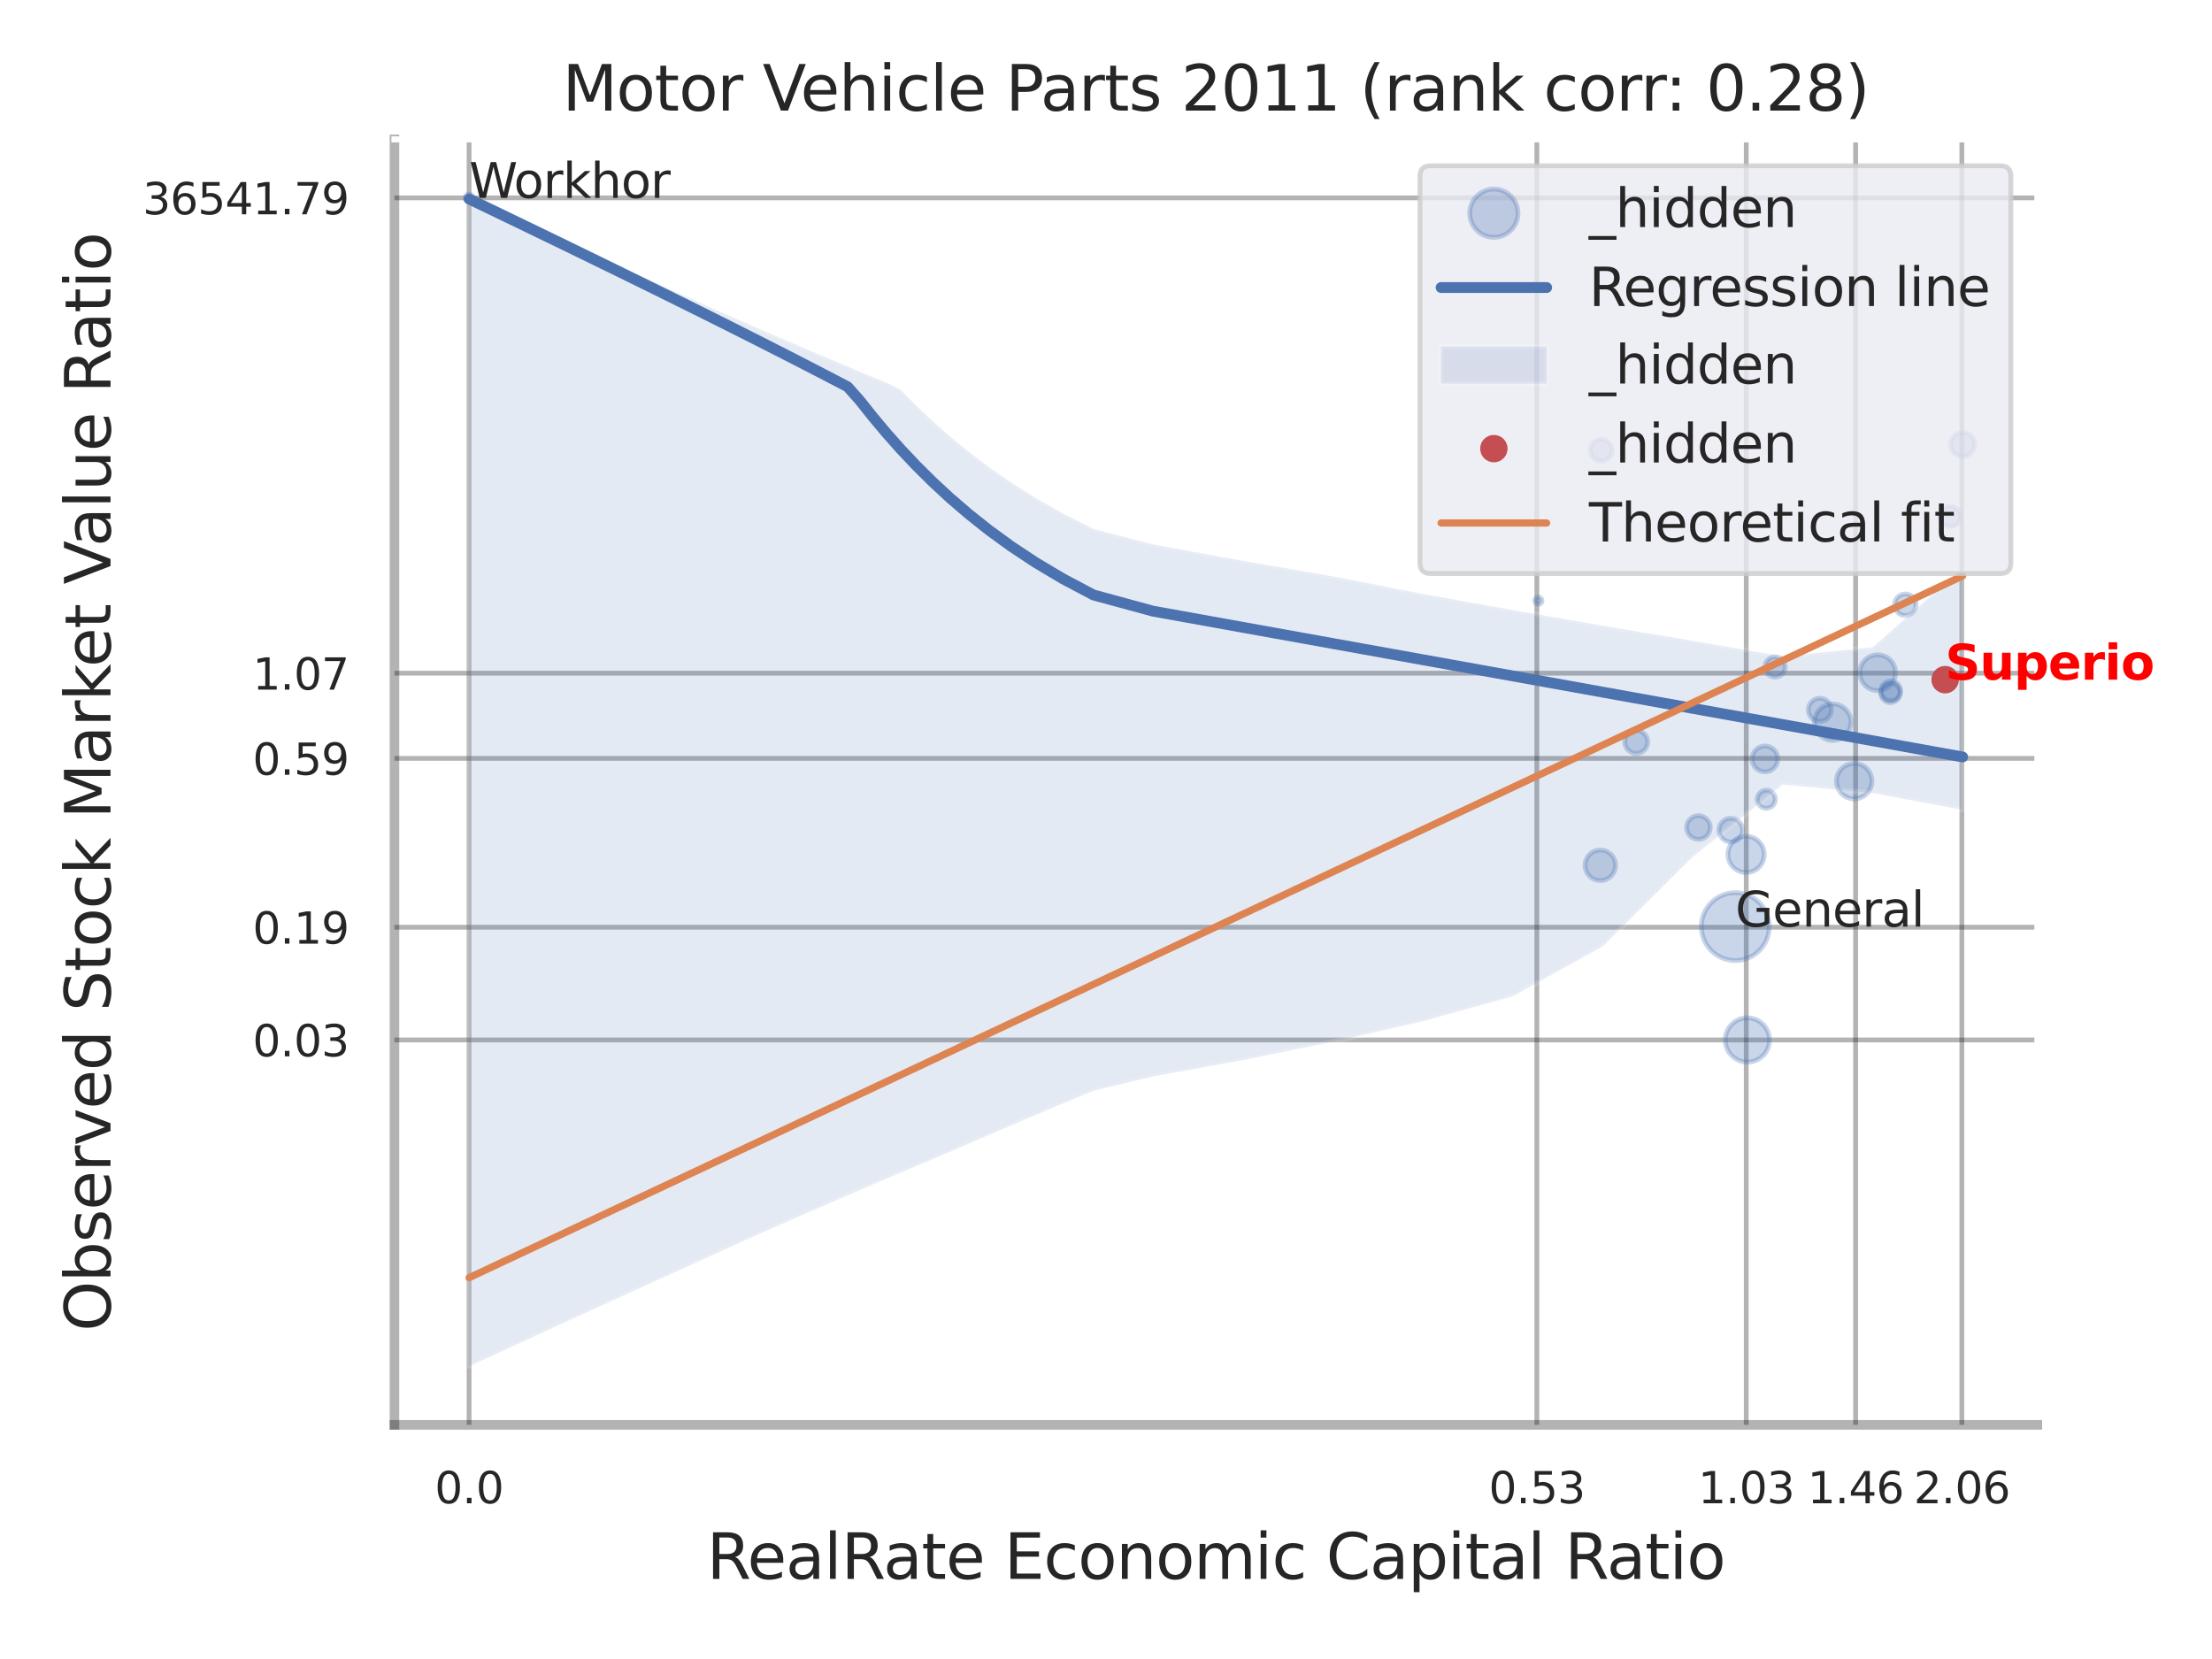
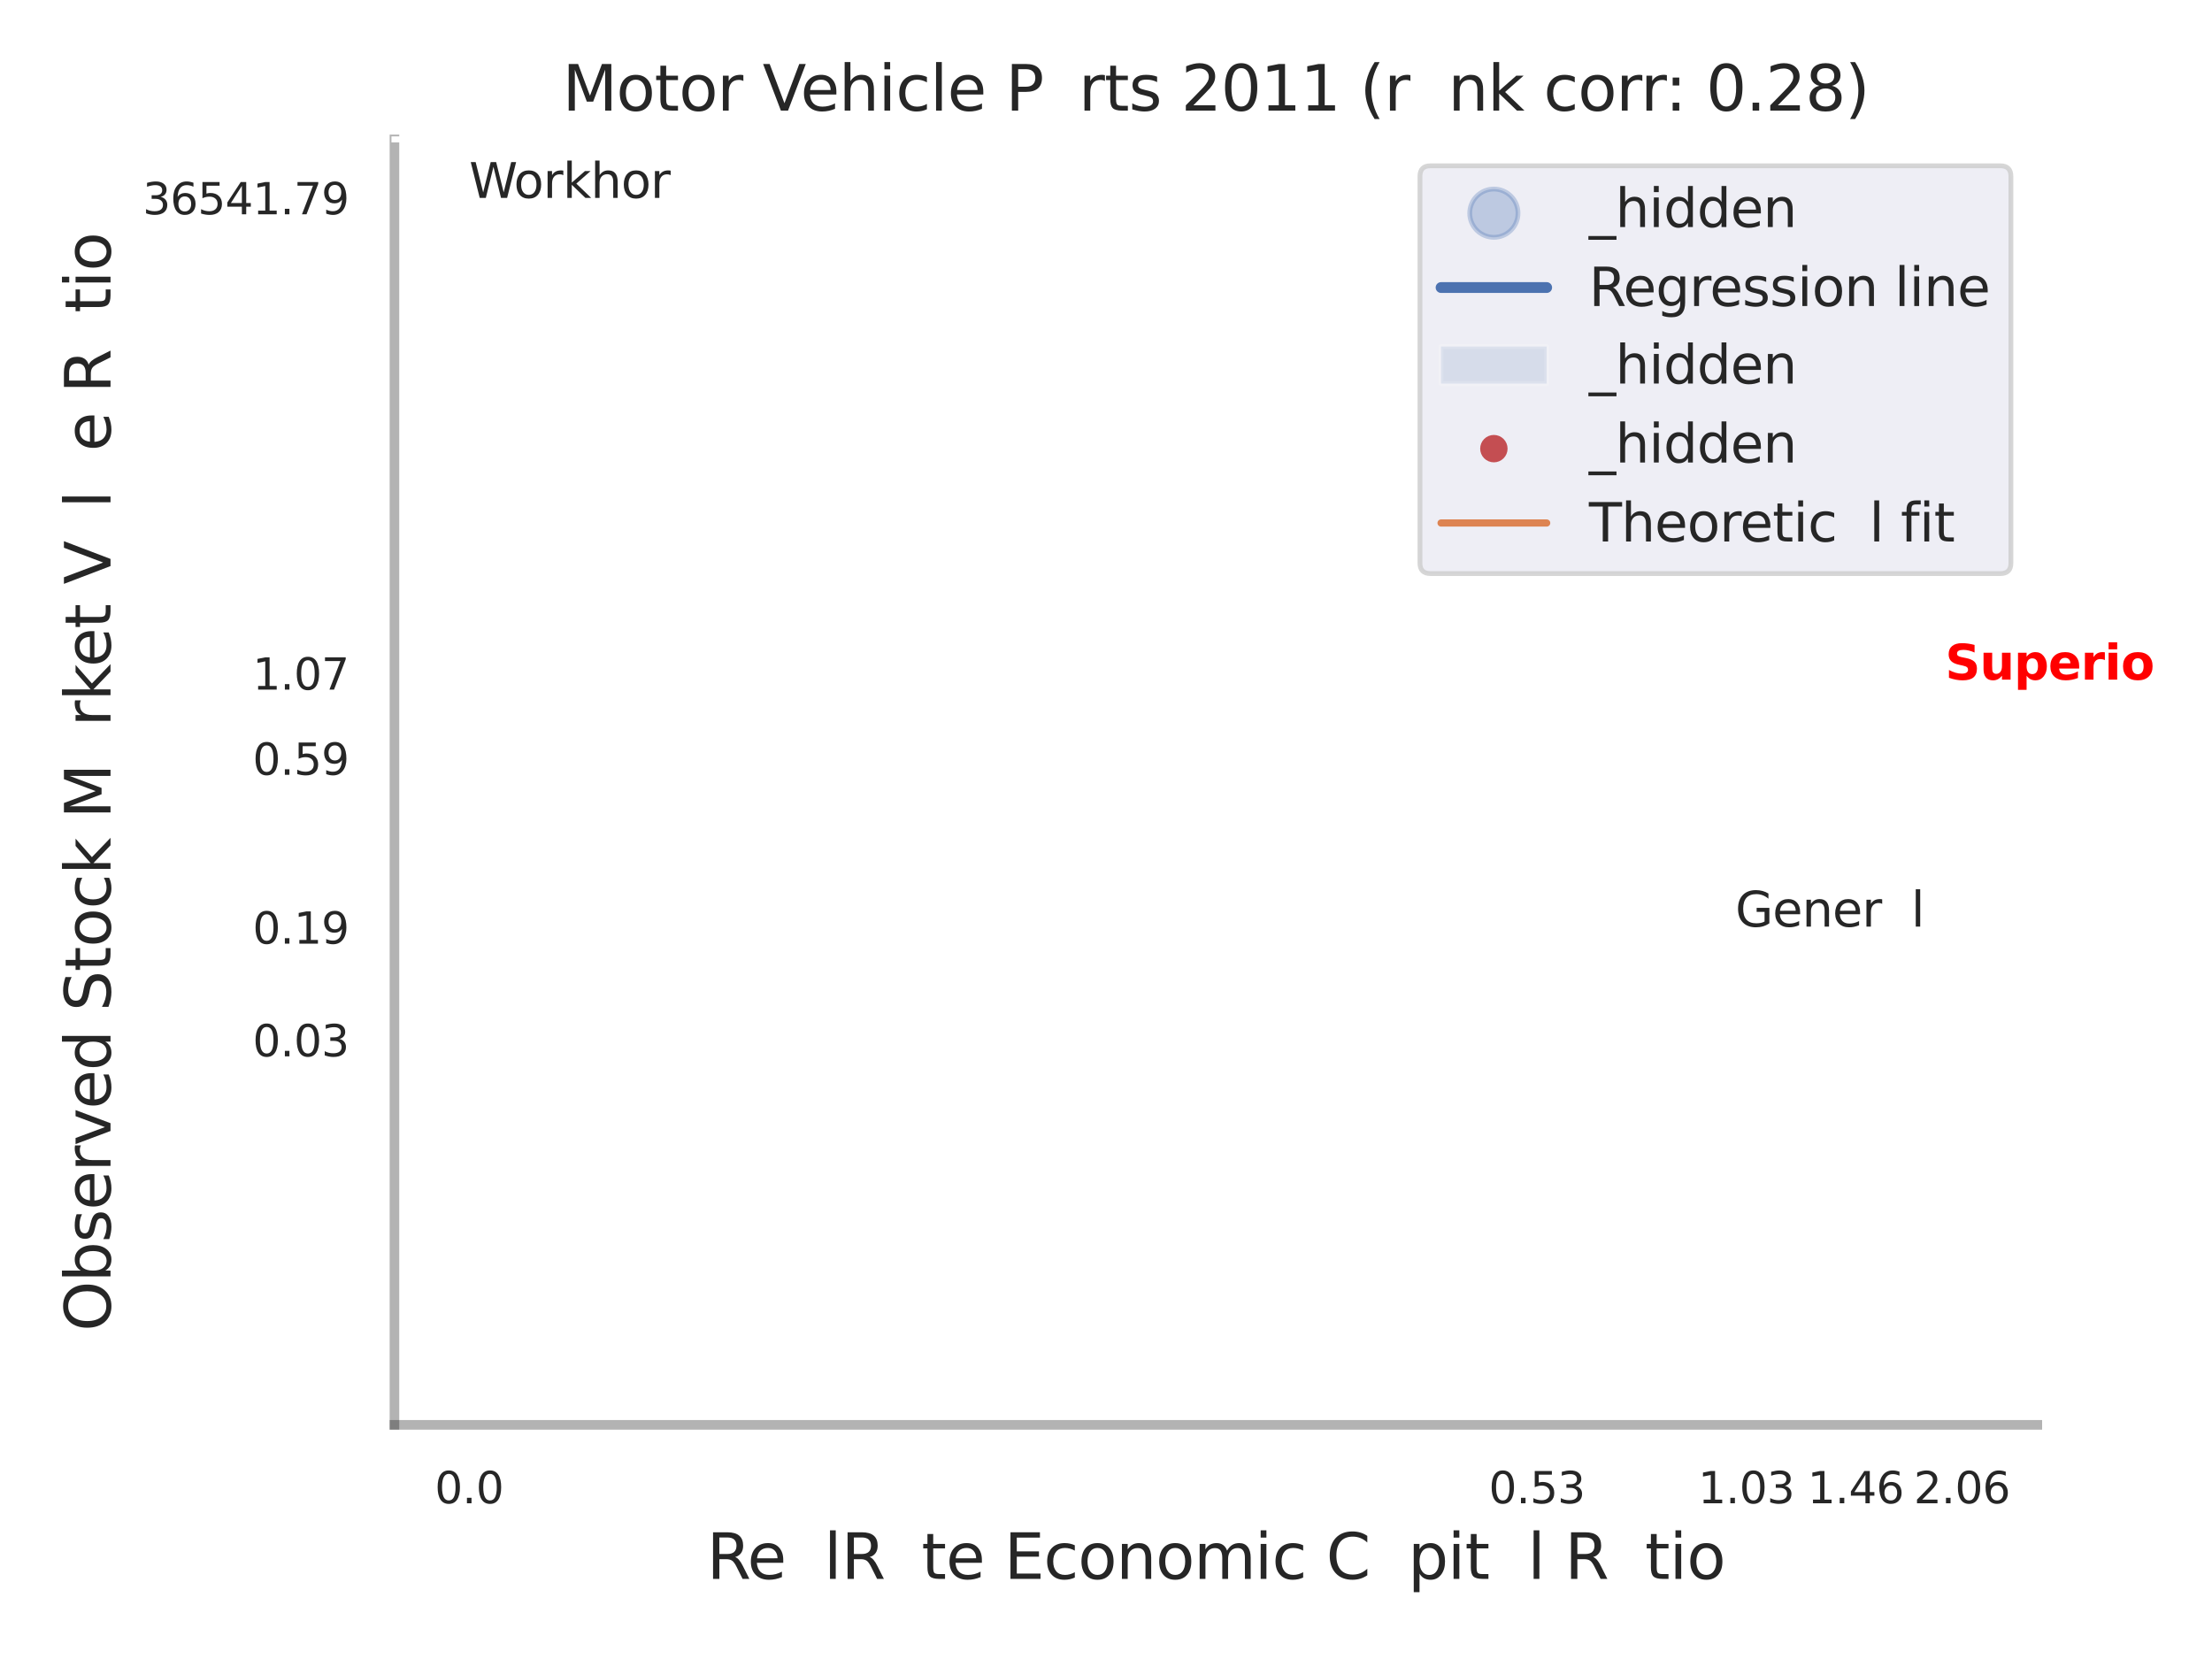
<svg xmlns="http://www.w3.org/2000/svg" xmlns:xlink="http://www.w3.org/1999/xlink" width="460.8pt" height="345.6pt" viewBox="0 0 460.8 345.6" version="1.1">
  <defs>
    <style type="text/css">*{stroke-linejoin: round; stroke-linecap: butt}</style>
  </defs>
  <g id="figure_1">
    <g id="patch_1">
-       <path d="M 0 345.6  L 460.8 345.6  L 460.8 0  L 0 0  z " style="fill: #ffffff" />
-     </g>
+       </g>
    <g id="axes_1">
      <g id="patch_2">
        <path d="M 82.17 296.82  L 424.41 296.82  L 424.41 29.04  L 82.17 29.04  z " style="fill: #ffffff" />
      </g>
      <g id="matplotlib.axis_1">
        <g id="xtick_1">
          <g id="line2d_1">
            <path d="M 97.718 296.82  L 97.718 29.04  " clip-path="url(#p2dcbbff163)" style="fill: none; stroke: #000000; stroke-opacity: 0.3; stroke-linecap: round" />
          </g>
          <g id="text_1">
            <g style="fill: #262626" transform="translate(90.562 313.159) scale(0.09 -0.09)">
              <defs>
                <path id="DejaVuSans-30" d="M 2034 4250  Q 1547 4250 1301 3770  Q 1056 3291 1056 2328  Q 1056 1369 1301 889  Q 1547 409 2034 409  Q 2525 409 2770 889  Q 3016 1369 3016 2328  Q 3016 3291 2770 3770  Q 2525 4250 2034 4250  z M 2034 4750  Q 2819 4750 3233 4129  Q 3647 3509 3647 2328  Q 3647 1150 3233 529  Q 2819 -91 2034 -91  Q 1250 -91 836 529  Q 422 1150 422 2328  Q 422 3509 836 4129  Q 1250 4750 2034 4750  z " transform="scale(0.016)" />
                <path id="DejaVuSans-2e" d="M 684 794  L 1344 794  L 1344 0  L 684 0  L 684 794  z " transform="scale(0.016)" />
              </defs>
              <use xlink:href="#DejaVuSans-30" />
              <use xlink:href="#DejaVuSans-2e" transform="translate(63.623 0)" />
              <use xlink:href="#DejaVuSans-30" transform="translate(95.41 0)" />
            </g>
          </g>
        </g>
        <g id="xtick_2">
          <g id="line2d_2">
            <path d="M 320.155 296.82  L 320.155 29.04  " clip-path="url(#p2dcbbff163)" style="fill: none; stroke: #000000; stroke-opacity: 0.3; stroke-linecap: round" />
          </g>
          <g id="text_2">
            <g style="fill: #262626" transform="translate(310.135 313.159) scale(0.09 -0.09)">
              <defs>
                <path id="DejaVuSans-35" d="M 691 4666  L 3169 4666  L 3169 4134  L 1269 4134  L 1269 2991  Q 1406 3038 1543 3061  Q 1681 3084 1819 3084  Q 2600 3084 3056 2656  Q 3513 2228 3513 1497  Q 3513 744 3044 326  Q 2575 -91 1722 -91  Q 1428 -91 1123 -41  Q 819 9 494 109  L 494 744  Q 775 591 1075 516  Q 1375 441 1709 441  Q 2250 441 2565 725  Q 2881 1009 2881 1497  Q 2881 1984 2565 2268  Q 2250 2553 1709 2553  Q 1456 2553 1204 2497  Q 953 2441 691 2322  L 691 4666  z " transform="scale(0.016)" />
                <path id="DejaVuSans-33" d="M 2597 2516  Q 3050 2419 3304 2112  Q 3559 1806 3559 1356  Q 3559 666 3084 287  Q 2609 -91 1734 -91  Q 1441 -91 1130 -33  Q 819 25 488 141  L 488 750  Q 750 597 1062 519  Q 1375 441 1716 441  Q 2309 441 2620 675  Q 2931 909 2931 1356  Q 2931 1769 2642 2001  Q 2353 2234 1838 2234  L 1294 2234  L 1294 2753  L 1863 2753  Q 2328 2753 2575 2939  Q 2822 3125 2822 3475  Q 2822 3834 2567 4026  Q 2313 4219 1838 4219  Q 1578 4219 1281 4162  Q 984 4106 628 3988  L 628 4550  Q 988 4650 1302 4700  Q 1616 4750 1894 4750  Q 2613 4750 3031 4423  Q 3450 4097 3450 3541  Q 3450 3153 3228 2886  Q 3006 2619 2597 2516  z " transform="scale(0.016)" />
              </defs>
              <use xlink:href="#DejaVuSans-30" />
              <use xlink:href="#DejaVuSans-2e" transform="translate(63.623 0)" />
              <use xlink:href="#DejaVuSans-35" transform="translate(95.41 0)" />
              <use xlink:href="#DejaVuSans-33" transform="translate(159.033 0)" />
            </g>
          </g>
        </g>
        <g id="xtick_3">
          <g id="line2d_3">
            <path d="M 363.772 296.82  L 363.772 29.04  " clip-path="url(#p2dcbbff163)" style="fill: none; stroke: #000000; stroke-opacity: 0.3; stroke-linecap: round" />
          </g>
          <g id="text_3">
            <g style="fill: #262626" transform="translate(353.752 313.159) scale(0.09 -0.09)">
              <defs>
                <path id="DejaVuSans-31" d="M 794 531  L 1825 531  L 1825 4091  L 703 3866  L 703 4441  L 1819 4666  L 2450 4666  L 2450 531  L 3481 531  L 3481 0  L 794 0  L 794 531  z " transform="scale(0.016)" />
              </defs>
              <use xlink:href="#DejaVuSans-31" />
              <use xlink:href="#DejaVuSans-2e" transform="translate(63.623 0)" />
              <use xlink:href="#DejaVuSans-30" transform="translate(95.41 0)" />
              <use xlink:href="#DejaVuSans-33" transform="translate(159.033 0)" />
            </g>
          </g>
        </g>
        <g id="xtick_4">
          <g id="line2d_4">
            <path d="M 386.557 296.82  L 386.557 29.04  " clip-path="url(#p2dcbbff163)" style="fill: none; stroke: #000000; stroke-opacity: 0.3; stroke-linecap: round" />
          </g>
          <g id="text_4">
            <g style="fill: #262626" transform="translate(376.537 313.159) scale(0.09 -0.09)">
              <defs>
                <path id="DejaVuSans-34" d="M 2419 4116  L 825 1625  L 2419 1625  L 2419 4116  z M 2253 4666  L 3047 4666  L 3047 1625  L 3713 1625  L 3713 1100  L 3047 1100  L 3047 0  L 2419 0  L 2419 1100  L 313 1100  L 313 1709  L 2253 4666  z " transform="scale(0.016)" />
                <path id="DejaVuSans-36" d="M 2113 2584  Q 1688 2584 1439 2293  Q 1191 2003 1191 1497  Q 1191 994 1439 701  Q 1688 409 2113 409  Q 2538 409 2786 701  Q 3034 994 3034 1497  Q 3034 2003 2786 2293  Q 2538 2584 2113 2584  z M 3366 4563  L 3366 3988  Q 3128 4100 2886 4159  Q 2644 4219 2406 4219  Q 1781 4219 1451 3797  Q 1122 3375 1075 2522  Q 1259 2794 1537 2939  Q 1816 3084 2150 3084  Q 2853 3084 3261 2657  Q 3669 2231 3669 1497  Q 3669 778 3244 343  Q 2819 -91 2113 -91  Q 1303 -91 875 529  Q 447 1150 447 2328  Q 447 3434 972 4092  Q 1497 4750 2381 4750  Q 2619 4750 2861 4703  Q 3103 4656 3366 4563  z " transform="scale(0.016)" />
              </defs>
              <use xlink:href="#DejaVuSans-31" />
              <use xlink:href="#DejaVuSans-2e" transform="translate(63.623 0)" />
              <use xlink:href="#DejaVuSans-34" transform="translate(95.41 0)" />
              <use xlink:href="#DejaVuSans-36" transform="translate(159.033 0)" />
            </g>
          </g>
        </g>
        <g id="xtick_5">
          <g id="line2d_5">
            <path d="M 408.69 296.82  L 408.69 29.04  " clip-path="url(#p2dcbbff163)" style="fill: none; stroke: #000000; stroke-opacity: 0.3; stroke-linecap: round" />
          </g>
          <g id="text_5">
            <g style="fill: #262626" transform="translate(398.671 313.159) scale(0.09 -0.09)">
              <defs>
                <path id="DejaVuSans-32" d="M 1228 531  L 3431 531  L 3431 0  L 469 0  L 469 531  Q 828 903 1448 1529  Q 2069 2156 2228 2338  Q 2531 2678 2651 2914  Q 2772 3150 2772 3378  Q 2772 3750 2511 3984  Q 2250 4219 1831 4219  Q 1534 4219 1204 4116  Q 875 4013 500 3803  L 500 4441  Q 881 4594 1212 4672  Q 1544 4750 1819 4750  Q 2544 4750 2975 4387  Q 3406 4025 3406 3419  Q 3406 3131 3298 2873  Q 3191 2616 2906 2266  Q 2828 2175 2409 1742  Q 1991 1309 1228 531  z " transform="scale(0.016)" />
              </defs>
              <use xlink:href="#DejaVuSans-32" />
              <use xlink:href="#DejaVuSans-2e" transform="translate(63.623 0)" />
              <use xlink:href="#DejaVuSans-30" transform="translate(95.41 0)" />
              <use xlink:href="#DejaVuSans-36" transform="translate(159.033 0)" />
            </g>
          </g>
        </g>
        <g id="xtick_6" />
        <g id="xtick_7" />
        <g id="xtick_8" />
        <g id="text_6">
          <g style="fill: #262626" transform="translate(147.237 328.908) scale(0.13 -0.13)">
            <defs>
              <path id="DejaVuSans-52" d="M 2841 2188  Q 3044 2119 3236 1894  Q 3428 1669 3622 1275  L 4263 0  L 3584 0  L 2988 1197  Q 2756 1666 2539 1819  Q 2322 1972 1947 1972  L 1259 1972  L 1259 0  L 628 0  L 628 4666  L 2053 4666  Q 2853 4666 3247 4331  Q 3641 3997 3641 3322  Q 3641 2881 3436 2590  Q 3231 2300 2841 2188  z M 1259 4147  L 1259 2491  L 2053 2491  Q 2509 2491 2742 2702  Q 2975 2913 2975 3322  Q 2975 3731 2742 3939  Q 2509 4147 2053 4147  L 1259 4147  z " transform="scale(0.016)" />
              <path id="DejaVuSans-65" d="M 3597 1894  L 3597 1613  L 953 1613  Q 991 1019 1311 708  Q 1631 397 2203 397  Q 2534 397 2845 478  Q 3156 559 3463 722  L 3463 178  Q 3153 47 2828 -22  Q 2503 -91 2169 -91  Q 1331 -91 842 396  Q 353 884 353 1716  Q 353 2575 817 3079  Q 1281 3584 2069 3584  Q 2775 3584 3186 3129  Q 3597 2675 3597 1894  z M 3022 2063  Q 3016 2534 2758 2815  Q 2500 3097 2075 3097  Q 1594 3097 1305 2825  Q 1016 2553 972 2059  L 3022 2063  z " transform="scale(0.016)" />
-               <path id="DejaVuSans-61" d="M 2194 1759  Q 1497 1759 1228 1600  Q 959 1441 959 1056  Q 959 750 1161 570  Q 1363 391 1709 391  Q 2188 391 2477 730  Q 2766 1069 2766 1631  L 2766 1759  L 2194 1759  z M 3341 1997  L 3341 0  L 2766 0  L 2766 531  Q 2569 213 2275 61  Q 1981 -91 1556 -91  Q 1019 -91 701 211  Q 384 513 384 1019  Q 384 1609 779 1909  Q 1175 2209 1959 2209  L 2766 2209  L 2766 2266  Q 2766 2663 2505 2880  Q 2244 3097 1772 3097  Q 1472 3097 1187 3025  Q 903 2953 641 2809  L 641 3341  Q 956 3463 1253 3523  Q 1550 3584 1831 3584  Q 2591 3584 2966 3190  Q 3341 2797 3341 1997  z " transform="scale(0.016)" />
              <path id="DejaVuSans-6c" d="M 603 4863  L 1178 4863  L 1178 0  L 603 0  L 603 4863  z " transform="scale(0.016)" />
              <path id="DejaVuSans-74" d="M 1172 4494  L 1172 3500  L 2356 3500  L 2356 3053  L 1172 3053  L 1172 1153  Q 1172 725 1289 603  Q 1406 481 1766 481  L 2356 481  L 2356 0  L 1766 0  Q 1100 0 847 248  Q 594 497 594 1153  L 594 3053  L 172 3053  L 172 3500  L 594 3500  L 594 4494  L 1172 4494  z " transform="scale(0.016)" />
              <path id="DejaVuSans-20" transform="scale(0.016)" />
              <path id="DejaVuSans-45" d="M 628 4666  L 3578 4666  L 3578 4134  L 1259 4134  L 1259 2753  L 3481 2753  L 3481 2222  L 1259 2222  L 1259 531  L 3634 531  L 3634 0  L 628 0  L 628 4666  z " transform="scale(0.016)" />
              <path id="DejaVuSans-63" d="M 3122 3366  L 3122 2828  Q 2878 2963 2633 3030  Q 2388 3097 2138 3097  Q 1578 3097 1268 2742  Q 959 2388 959 1747  Q 959 1106 1268 751  Q 1578 397 2138 397  Q 2388 397 2633 464  Q 2878 531 3122 666  L 3122 134  Q 2881 22 2623 -34  Q 2366 -91 2075 -91  Q 1284 -91 818 406  Q 353 903 353 1747  Q 353 2603 823 3093  Q 1294 3584 2113 3584  Q 2378 3584 2631 3529  Q 2884 3475 3122 3366  z " transform="scale(0.016)" />
              <path id="DejaVuSans-6f" d="M 1959 3097  Q 1497 3097 1228 2736  Q 959 2375 959 1747  Q 959 1119 1226 758  Q 1494 397 1959 397  Q 2419 397 2687 759  Q 2956 1122 2956 1747  Q 2956 2369 2687 2733  Q 2419 3097 1959 3097  z M 1959 3584  Q 2709 3584 3137 3096  Q 3566 2609 3566 1747  Q 3566 888 3137 398  Q 2709 -91 1959 -91  Q 1206 -91 779 398  Q 353 888 353 1747  Q 353 2609 779 3096  Q 1206 3584 1959 3584  z " transform="scale(0.016)" />
              <path id="DejaVuSans-6e" d="M 3513 2113  L 3513 0  L 2938 0  L 2938 2094  Q 2938 2591 2744 2837  Q 2550 3084 2163 3084  Q 1697 3084 1428 2787  Q 1159 2491 1159 1978  L 1159 0  L 581 0  L 581 3500  L 1159 3500  L 1159 2956  Q 1366 3272 1645 3428  Q 1925 3584 2291 3584  Q 2894 3584 3203 3211  Q 3513 2838 3513 2113  z " transform="scale(0.016)" />
              <path id="DejaVuSans-6d" d="M 3328 2828  Q 3544 3216 3844 3400  Q 4144 3584 4550 3584  Q 5097 3584 5394 3201  Q 5691 2819 5691 2113  L 5691 0  L 5113 0  L 5113 2094  Q 5113 2597 4934 2840  Q 4756 3084 4391 3084  Q 3944 3084 3684 2787  Q 3425 2491 3425 1978  L 3425 0  L 2847 0  L 2847 2094  Q 2847 2600 2669 2842  Q 2491 3084 2119 3084  Q 1678 3084 1418 2786  Q 1159 2488 1159 1978  L 1159 0  L 581 0  L 581 3500  L 1159 3500  L 1159 2956  Q 1356 3278 1631 3431  Q 1906 3584 2284 3584  Q 2666 3584 2933 3390  Q 3200 3197 3328 2828  z " transform="scale(0.016)" />
              <path id="DejaVuSans-69" d="M 603 3500  L 1178 3500  L 1178 0  L 603 0  L 603 3500  z M 603 4863  L 1178 4863  L 1178 4134  L 603 4134  L 603 4863  z " transform="scale(0.016)" />
              <path id="DejaVuSans-43" d="M 4122 4306  L 4122 3641  Q 3803 3938 3442 4084  Q 3081 4231 2675 4231  Q 1875 4231 1450 3742  Q 1025 3253 1025 2328  Q 1025 1406 1450 917  Q 1875 428 2675 428  Q 3081 428 3442 575  Q 3803 722 4122 1019  L 4122 359  Q 3791 134 3420 21  Q 3050 -91 2638 -91  Q 1578 -91 968 557  Q 359 1206 359 2328  Q 359 3453 968 4101  Q 1578 4750 2638 4750  Q 3056 4750 3426 4639  Q 3797 4528 4122 4306  z " transform="scale(0.016)" />
              <path id="DejaVuSans-70" d="M 1159 525  L 1159 -1331  L 581 -1331  L 581 3500  L 1159 3500  L 1159 2969  Q 1341 3281 1617 3432  Q 1894 3584 2278 3584  Q 2916 3584 3314 3078  Q 3713 2572 3713 1747  Q 3713 922 3314 415  Q 2916 -91 2278 -91  Q 1894 -91 1617 61  Q 1341 213 1159 525  z M 3116 1747  Q 3116 2381 2855 2742  Q 2594 3103 2138 3103  Q 1681 3103 1420 2742  Q 1159 2381 1159 1747  Q 1159 1113 1420 752  Q 1681 391 2138 391  Q 2594 391 2855 752  Q 3116 1113 3116 1747  z " transform="scale(0.016)" />
            </defs>
            <use xlink:href="#DejaVuSans-52" />
            <use xlink:href="#DejaVuSans-65" transform="translate(64.982 0)" />
            <use xlink:href="#DejaVuSans-61" transform="translate(126.506 0)" />
            <use xlink:href="#DejaVuSans-6c" transform="translate(187.785 0)" />
            <use xlink:href="#DejaVuSans-52" transform="translate(215.568 0)" />
            <use xlink:href="#DejaVuSans-61" transform="translate(282.801 0)" />
            <use xlink:href="#DejaVuSans-74" transform="translate(344.08 0)" />
            <use xlink:href="#DejaVuSans-65" transform="translate(383.289 0)" />
            <use xlink:href="#DejaVuSans-20" transform="translate(444.812 0)" />
            <use xlink:href="#DejaVuSans-45" transform="translate(476.6 0)" />
            <use xlink:href="#DejaVuSans-63" transform="translate(539.783 0)" />
            <use xlink:href="#DejaVuSans-6f" transform="translate(594.764 0)" />
            <use xlink:href="#DejaVuSans-6e" transform="translate(655.945 0)" />
            <use xlink:href="#DejaVuSans-6f" transform="translate(719.324 0)" />
            <use xlink:href="#DejaVuSans-6d" transform="translate(780.506 0)" />
            <use xlink:href="#DejaVuSans-69" transform="translate(877.918 0)" />
            <use xlink:href="#DejaVuSans-63" transform="translate(905.701 0)" />
            <use xlink:href="#DejaVuSans-20" transform="translate(960.682 0)" />
            <use xlink:href="#DejaVuSans-43" transform="translate(992.469 0)" />
            <use xlink:href="#DejaVuSans-61" transform="translate(1062.293 0)" />
            <use xlink:href="#DejaVuSans-70" transform="translate(1123.572 0)" />
            <use xlink:href="#DejaVuSans-69" transform="translate(1187.049 0)" />
            <use xlink:href="#DejaVuSans-74" transform="translate(1214.832 0)" />
            <use xlink:href="#DejaVuSans-61" transform="translate(1254.041 0)" />
            <use xlink:href="#DejaVuSans-6c" transform="translate(1315.32 0)" />
            <use xlink:href="#DejaVuSans-20" transform="translate(1343.104 0)" />
            <use xlink:href="#DejaVuSans-52" transform="translate(1374.891 0)" />
            <use xlink:href="#DejaVuSans-61" transform="translate(1442.123 0)" />
            <use xlink:href="#DejaVuSans-74" transform="translate(1503.402 0)" />
            <use xlink:href="#DejaVuSans-69" transform="translate(1542.611 0)" />
            <use xlink:href="#DejaVuSans-6f" transform="translate(1570.395 0)" />
          </g>
        </g>
      </g>
      <g id="matplotlib.axis_2">
        <g id="ytick_1">
          <g id="line2d_6">
            <path d="M 82.17 216.637  L 424.41 216.637  " clip-path="url(#p2dcbbff163)" style="fill: none; stroke: #000000; stroke-opacity: 0.3; stroke-linecap: round" />
          </g>
          <g id="text_7">
            <g style="fill: #262626" transform="translate(52.631 220.056) scale(0.09 -0.09)">
              <use xlink:href="#DejaVuSans-30" />
              <use xlink:href="#DejaVuSans-2e" transform="translate(63.623 0)" />
              <use xlink:href="#DejaVuSans-30" transform="translate(95.41 0)" />
              <use xlink:href="#DejaVuSans-33" transform="translate(159.033 0)" />
            </g>
          </g>
        </g>
        <g id="ytick_2">
          <g id="line2d_7">
            <path d="M 82.17 193.16  L 424.41 193.16  " clip-path="url(#p2dcbbff163)" style="fill: none; stroke: #000000; stroke-opacity: 0.3; stroke-linecap: round" />
          </g>
          <g id="text_8">
            <g style="fill: #262626" transform="translate(52.631 196.579) scale(0.09 -0.09)">
              <defs>
                <path id="DejaVuSans-39" d="M 703 97  L 703 672  Q 941 559 1184 500  Q 1428 441 1663 441  Q 2288 441 2617 861  Q 2947 1281 2994 2138  Q 2813 1869 2534 1725  Q 2256 1581 1919 1581  Q 1219 1581 811 2004  Q 403 2428 403 3163  Q 403 3881 828 4315  Q 1253 4750 1959 4750  Q 2769 4750 3195 4129  Q 3622 3509 3622 2328  Q 3622 1225 3098 567  Q 2575 -91 1691 -91  Q 1453 -91 1209 -44  Q 966 3 703 97  z M 1959 2075  Q 2384 2075 2632 2365  Q 2881 2656 2881 3163  Q 2881 3666 2632 3958  Q 2384 4250 1959 4250  Q 1534 4250 1286 3958  Q 1038 3666 1038 3163  Q 1038 2656 1286 2365  Q 1534 2075 1959 2075  z " transform="scale(0.016)" />
              </defs>
              <use xlink:href="#DejaVuSans-30" />
              <use xlink:href="#DejaVuSans-2e" transform="translate(63.623 0)" />
              <use xlink:href="#DejaVuSans-31" transform="translate(95.41 0)" />
              <use xlink:href="#DejaVuSans-39" transform="translate(159.033 0)" />
            </g>
          </g>
        </g>
        <g id="ytick_3">
          <g id="line2d_8">
            <path d="M 82.17 157.982  L 424.41 157.982  " clip-path="url(#p2dcbbff163)" style="fill: none; stroke: #000000; stroke-opacity: 0.3; stroke-linecap: round" />
          </g>
          <g id="text_9">
            <g style="fill: #262626" transform="translate(52.631 161.402) scale(0.09 -0.09)">
              <use xlink:href="#DejaVuSans-30" />
              <use xlink:href="#DejaVuSans-2e" transform="translate(63.623 0)" />
              <use xlink:href="#DejaVuSans-35" transform="translate(95.41 0)" />
              <use xlink:href="#DejaVuSans-39" transform="translate(159.033 0)" />
            </g>
          </g>
        </g>
        <g id="ytick_4">
          <g id="line2d_9">
            <path d="M 82.17 140.24  L 424.41 140.24  " clip-path="url(#p2dcbbff163)" style="fill: none; stroke: #000000; stroke-opacity: 0.3; stroke-linecap: round" />
          </g>
          <g id="text_10">
            <g style="fill: #262626" transform="translate(52.631 143.66) scale(0.09 -0.09)">
              <defs>
                <path id="DejaVuSans-37" d="M 525 4666  L 3525 4666  L 3525 4397  L 1831 0  L 1172 0  L 2766 4134  L 525 4134  L 525 4666  z " transform="scale(0.016)" />
              </defs>
              <use xlink:href="#DejaVuSans-31" />
              <use xlink:href="#DejaVuSans-2e" transform="translate(63.623 0)" />
              <use xlink:href="#DejaVuSans-30" transform="translate(95.41 0)" />
              <use xlink:href="#DejaVuSans-37" transform="translate(159.033 0)" />
            </g>
          </g>
        </g>
        <g id="ytick_5">
          <g id="line2d_10">
            <path d="M 82.17 41.221  L 424.41 41.221  " clip-path="url(#p2dcbbff163)" style="fill: none; stroke: #000000; stroke-opacity: 0.3; stroke-linecap: round" />
          </g>
          <g id="text_11">
            <g style="fill: #262626" transform="translate(29.726 44.641) scale(0.09 -0.09)">
              <use xlink:href="#DejaVuSans-33" />
              <use xlink:href="#DejaVuSans-36" transform="translate(63.623 0)" />
              <use xlink:href="#DejaVuSans-35" transform="translate(127.246 0)" />
              <use xlink:href="#DejaVuSans-34" transform="translate(190.869 0)" />
              <use xlink:href="#DejaVuSans-31" transform="translate(254.492 0)" />
              <use xlink:href="#DejaVuSans-2e" transform="translate(318.115 0)" />
              <use xlink:href="#DejaVuSans-37" transform="translate(349.902 0)" />
              <use xlink:href="#DejaVuSans-39" transform="translate(413.525 0)" />
            </g>
          </g>
        </g>
        <g id="ytick_6" />
        <g id="ytick_7" />
        <g id="ytick_8" />
        <g id="ytick_9" />
        <g id="ytick_10" />
        <g id="ytick_11" />
        <g id="text_12">
          <g style="fill: #262626" transform="translate(23.022 277.332) rotate(-90) scale(0.13 -0.13)">
            <defs>
              <path id="DejaVuSans-4f" d="M 2522 4238  Q 1834 4238 1429 3725  Q 1025 3213 1025 2328  Q 1025 1447 1429 934  Q 1834 422 2522 422  Q 3209 422 3611 934  Q 4013 1447 4013 2328  Q 4013 3213 3611 3725  Q 3209 4238 2522 4238  z M 2522 4750  Q 3503 4750 4090 4092  Q 4678 3434 4678 2328  Q 4678 1225 4090 567  Q 3503 -91 2522 -91  Q 1538 -91 948 565  Q 359 1222 359 2328  Q 359 3434 948 4092  Q 1538 4750 2522 4750  z " transform="scale(0.016)" />
              <path id="DejaVuSans-62" d="M 3116 1747  Q 3116 2381 2855 2742  Q 2594 3103 2138 3103  Q 1681 3103 1420 2742  Q 1159 2381 1159 1747  Q 1159 1113 1420 752  Q 1681 391 2138 391  Q 2594 391 2855 752  Q 3116 1113 3116 1747  z M 1159 2969  Q 1341 3281 1617 3432  Q 1894 3584 2278 3584  Q 2916 3584 3314 3078  Q 3713 2572 3713 1747  Q 3713 922 3314 415  Q 2916 -91 2278 -91  Q 1894 -91 1617 61  Q 1341 213 1159 525  L 1159 0  L 581 0  L 581 4863  L 1159 4863  L 1159 2969  z " transform="scale(0.016)" />
              <path id="DejaVuSans-73" d="M 2834 3397  L 2834 2853  Q 2591 2978 2328 3040  Q 2066 3103 1784 3103  Q 1356 3103 1142 2972  Q 928 2841 928 2578  Q 928 2378 1081 2264  Q 1234 2150 1697 2047  L 1894 2003  Q 2506 1872 2764 1633  Q 3022 1394 3022 966  Q 3022 478 2636 193  Q 2250 -91 1575 -91  Q 1294 -91 989 -36  Q 684 19 347 128  L 347 722  Q 666 556 975 473  Q 1284 391 1588 391  Q 1994 391 2212 530  Q 2431 669 2431 922  Q 2431 1156 2273 1281  Q 2116 1406 1581 1522  L 1381 1569  Q 847 1681 609 1914  Q 372 2147 372 2553  Q 372 3047 722 3315  Q 1072 3584 1716 3584  Q 2034 3584 2315 3537  Q 2597 3491 2834 3397  z " transform="scale(0.016)" />
              <path id="DejaVuSans-72" d="M 2631 2963  Q 2534 3019 2420 3045  Q 2306 3072 2169 3072  Q 1681 3072 1420 2755  Q 1159 2438 1159 1844  L 1159 0  L 581 0  L 581 3500  L 1159 3500  L 1159 2956  Q 1341 3275 1631 3429  Q 1922 3584 2338 3584  Q 2397 3584 2469 3576  Q 2541 3569 2628 3553  L 2631 2963  z " transform="scale(0.016)" />
              <path id="DejaVuSans-76" d="M 191 3500  L 800 3500  L 1894 563  L 2988 3500  L 3597 3500  L 2284 0  L 1503 0  L 191 3500  z " transform="scale(0.016)" />
              <path id="DejaVuSans-64" d="M 2906 2969  L 2906 4863  L 3481 4863  L 3481 0  L 2906 0  L 2906 525  Q 2725 213 2448 61  Q 2172 -91 1784 -91  Q 1150 -91 751 415  Q 353 922 353 1747  Q 353 2572 751 3078  Q 1150 3584 1784 3584  Q 2172 3584 2448 3432  Q 2725 3281 2906 2969  z M 947 1747  Q 947 1113 1208 752  Q 1469 391 1925 391  Q 2381 391 2643 752  Q 2906 1113 2906 1747  Q 2906 2381 2643 2742  Q 2381 3103 1925 3103  Q 1469 3103 1208 2742  Q 947 2381 947 1747  z " transform="scale(0.016)" />
              <path id="DejaVuSans-53" d="M 3425 4513  L 3425 3897  Q 3066 4069 2747 4153  Q 2428 4238 2131 4238  Q 1616 4238 1336 4038  Q 1056 3838 1056 3469  Q 1056 3159 1242 3001  Q 1428 2844 1947 2747  L 2328 2669  Q 3034 2534 3370 2195  Q 3706 1856 3706 1288  Q 3706 609 3251 259  Q 2797 -91 1919 -91  Q 1588 -91 1214 -16  Q 841 59 441 206  L 441 856  Q 825 641 1194 531  Q 1563 422 1919 422  Q 2459 422 2753 634  Q 3047 847 3047 1241  Q 3047 1584 2836 1778  Q 2625 1972 2144 2069  L 1759 2144  Q 1053 2284 737 2584  Q 422 2884 422 3419  Q 422 4038 858 4394  Q 1294 4750 2059 4750  Q 2388 4750 2728 4690  Q 3069 4631 3425 4513  z " transform="scale(0.016)" />
              <path id="DejaVuSans-6b" d="M 581 4863  L 1159 4863  L 1159 1991  L 2875 3500  L 3609 3500  L 1753 1863  L 3688 0  L 2938 0  L 1159 1709  L 1159 0  L 581 0  L 581 4863  z " transform="scale(0.016)" />
              <path id="DejaVuSans-4d" d="M 628 4666  L 1569 4666  L 2759 1491  L 3956 4666  L 4897 4666  L 4897 0  L 4281 0  L 4281 4097  L 3078 897  L 2444 897  L 1241 4097  L 1241 0  L 628 0  L 628 4666  z " transform="scale(0.016)" />
              <path id="DejaVuSans-56" d="M 1831 0  L 50 4666  L 709 4666  L 2188 738  L 3669 4666  L 4325 4666  L 2547 0  L 1831 0  z " transform="scale(0.016)" />
-               <path id="DejaVuSans-75" d="M 544 1381  L 544 3500  L 1119 3500  L 1119 1403  Q 1119 906 1312 657  Q 1506 409 1894 409  Q 2359 409 2629 706  Q 2900 1003 2900 1516  L 2900 3500  L 3475 3500  L 3475 0  L 2900 0  L 2900 538  Q 2691 219 2414 64  Q 2138 -91 1772 -91  Q 1169 -91 856 284  Q 544 659 544 1381  z M 1991 3584  L 1991 3584  z " transform="scale(0.016)" />
            </defs>
            <use xlink:href="#DejaVuSans-4f" />
            <use xlink:href="#DejaVuSans-62" transform="translate(78.711 0)" />
            <use xlink:href="#DejaVuSans-73" transform="translate(142.188 0)" />
            <use xlink:href="#DejaVuSans-65" transform="translate(194.287 0)" />
            <use xlink:href="#DejaVuSans-72" transform="translate(255.811 0)" />
            <use xlink:href="#DejaVuSans-76" transform="translate(296.924 0)" />
            <use xlink:href="#DejaVuSans-65" transform="translate(356.104 0)" />
            <use xlink:href="#DejaVuSans-64" transform="translate(417.627 0)" />
            <use xlink:href="#DejaVuSans-20" transform="translate(481.104 0)" />
            <use xlink:href="#DejaVuSans-53" transform="translate(512.891 0)" />
            <use xlink:href="#DejaVuSans-74" transform="translate(576.367 0)" />
            <use xlink:href="#DejaVuSans-6f" transform="translate(615.576 0)" />
            <use xlink:href="#DejaVuSans-63" transform="translate(676.758 0)" />
            <use xlink:href="#DejaVuSans-6b" transform="translate(731.738 0)" />
            <use xlink:href="#DejaVuSans-20" transform="translate(789.648 0)" />
            <use xlink:href="#DejaVuSans-4d" transform="translate(821.436 0)" />
            <use xlink:href="#DejaVuSans-61" transform="translate(907.715 0)" />
            <use xlink:href="#DejaVuSans-72" transform="translate(968.994 0)" />
            <use xlink:href="#DejaVuSans-6b" transform="translate(1010.107 0)" />
            <use xlink:href="#DejaVuSans-65" transform="translate(1064.393 0)" />
            <use xlink:href="#DejaVuSans-74" transform="translate(1125.916 0)" />
            <use xlink:href="#DejaVuSans-20" transform="translate(1165.125 0)" />
            <use xlink:href="#DejaVuSans-56" transform="translate(1196.912 0)" />
            <use xlink:href="#DejaVuSans-61" transform="translate(1257.57 0)" />
            <use xlink:href="#DejaVuSans-6c" transform="translate(1318.85 0)" />
            <use xlink:href="#DejaVuSans-75" transform="translate(1346.633 0)" />
            <use xlink:href="#DejaVuSans-65" transform="translate(1410.012 0)" />
            <use xlink:href="#DejaVuSans-20" transform="translate(1471.535 0)" />
            <use xlink:href="#DejaVuSans-52" transform="translate(1503.322 0)" />
            <use xlink:href="#DejaVuSans-61" transform="translate(1570.555 0)" />
            <use xlink:href="#DejaVuSans-74" transform="translate(1631.834 0)" />
            <use xlink:href="#DejaVuSans-69" transform="translate(1671.043 0)" />
            <use xlink:href="#DejaVuSans-6f" transform="translate(1698.826 0)" />
          </g>
        </g>
      </g>
      <g id="PathCollection_1">
        <path d="M 363.745 181.774  C 364.748 181.774 365.71 181.376 366.419 180.667  C 367.129 179.957 367.527 178.995 367.527 177.992  C 367.527 176.989 367.129 176.027 366.419 175.318  C 365.71 174.609 364.748 174.21 363.745 174.21  C 362.742 174.21 361.78 174.609 361.071 175.318  C 360.361 176.027 359.963 176.989 359.963 177.992  C 359.963 178.995 360.361 179.957 361.071 180.667  C 361.78 181.376 362.742 181.774 363.745 181.774  z " clip-path="url(#p2dcbbff163)" style="fill: #4c72b0; fill-opacity: 0.3; stroke: #4c72b0; stroke-opacity: 0.3" />
        <path d="M 367.671 160.791  C 368.386 160.791 369.071 160.507 369.576 160.002  C 370.081 159.497 370.365 158.811 370.365 158.097  C 370.365 157.382 370.081 156.697 369.576 156.192  C 369.071 155.687 368.386 155.403 367.671 155.403  C 366.957 155.403 366.271 155.687 365.766 156.192  C 365.261 156.697 364.977 157.382 364.977 158.097  C 364.977 158.811 365.261 159.497 365.766 160.002  C 366.271 160.507 366.957 160.791 367.671 160.791  z " clip-path="url(#p2dcbbff163)" style="fill: #4c72b0; fill-opacity: 0.3; stroke: #4c72b0; stroke-opacity: 0.3" />
        <path d="M 367.946 168.392  C 368.447 168.392 368.928 168.193 369.283 167.838  C 369.637 167.484 369.836 167.003 369.836 166.502  C 369.836 166 369.637 165.519 369.283 165.165  C 368.928 164.81 368.447 164.611 367.946 164.611  C 367.445 164.611 366.964 164.81 366.609 165.165  C 366.255 165.519 366.055 166 366.055 166.502  C 366.055 167.003 366.255 167.484 366.609 167.838  C 366.964 168.193 367.445 168.392 367.946 168.392  z " clip-path="url(#p2dcbbff163)" style="fill: #4c72b0; fill-opacity: 0.3; stroke: #4c72b0; stroke-opacity: 0.3" />
        <path d="M 379.115 150.278  C 379.754 150.278 380.367 150.025 380.819 149.573  C 381.271 149.121 381.525 148.508 381.525 147.869  C 381.525 147.23 381.271 146.617 380.819 146.165  C 380.367 145.713 379.754 145.459 379.115 145.459  C 378.476 145.459 377.863 145.713 377.411 146.165  C 376.959 146.617 376.705 147.23 376.705 147.869  C 376.705 148.508 376.959 149.121 377.411 149.573  C 377.863 150.025 378.476 150.278 379.115 150.278  z " clip-path="url(#p2dcbbff163)" style="fill: #4c72b0; fill-opacity: 0.3; stroke: #4c72b0; stroke-opacity: 0.3" />
        <path d="M 405.205 143.937  C 405.829 143.937 406.428 143.689 406.869 143.247  C 407.311 142.806 407.559 142.207 407.559 141.583  C 407.559 140.959 407.311 140.36 406.869 139.919  C 406.428 139.477 405.829 139.229 405.205 139.229  C 404.581 139.229 403.982 139.477 403.541 139.919  C 403.099 140.36 402.851 140.959 402.851 141.583  C 402.851 142.207 403.099 142.806 403.541 143.247  C 403.982 143.689 404.581 143.937 405.205 143.937  z " clip-path="url(#p2dcbbff163)" style="fill: #4c72b0; fill-opacity: 0.3; stroke: #4c72b0; stroke-opacity: 0.3" />
        <path d="M 353.811 174.847  C 354.466 174.847 355.094 174.587 355.557 174.124  C 356.019 173.661 356.279 173.033 356.279 172.379  C 356.279 171.724 356.019 171.097 355.557 170.634  C 355.094 170.171 354.466 169.911 353.811 169.911  C 353.157 169.911 352.529 170.171 352.066 170.634  C 351.603 171.097 351.343 171.724 351.343 172.379  C 351.343 173.033 351.603 173.661 352.066 174.124  C 352.529 174.587 353.157 174.847 353.811 174.847  z " clip-path="url(#p2dcbbff163)" style="fill: #4c72b0; fill-opacity: 0.3; stroke: #4c72b0; stroke-opacity: 0.3" />
        <path d="M 408.854 95.129  C 409.523 95.129 410.166 94.863 410.639 94.389  C 411.112 93.916 411.378 93.274 411.378 92.604  C 411.378 91.934 411.112 91.292 410.639 90.819  C 410.166 90.345 409.523 90.079 408.854 90.079  C 408.184 90.079 407.542 90.345 407.069 90.819  C 406.595 91.292 406.329 91.934 406.329 92.604  C 406.329 93.274 406.595 93.916 407.069 94.389  C 407.542 94.863 408.184 95.129 408.854 95.129  z " clip-path="url(#p2dcbbff163)" style="fill: #4c72b0; fill-opacity: 0.3; stroke: #4c72b0; stroke-opacity: 0.3" />
        <path d="M 393.89 145.966  C 394.436 145.966 394.96 145.749 395.346 145.363  C 395.732 144.977 395.949 144.453 395.949 143.907  C 395.949 143.361 395.732 142.837 395.346 142.451  C 394.96 142.064 394.436 141.848 393.89 141.848  C 393.344 141.848 392.82 142.064 392.434 142.451  C 392.048 142.837 391.831 143.361 391.831 143.907  C 391.831 144.453 392.048 144.977 392.434 145.363  C 392.82 145.749 393.344 145.966 393.89 145.966  z " clip-path="url(#p2dcbbff163)" style="fill: #4c72b0; fill-opacity: 0.3; stroke: #4c72b0; stroke-opacity: 0.3" />
        <path d="M 396.911 128.217  C 397.506 128.217 398.076 127.981 398.496 127.56  C 398.917 127.14 399.153 126.57 399.153 125.975  C 399.153 125.381 398.917 124.811 398.496 124.39  C 398.076 123.97 397.506 123.734 396.911 123.734  C 396.317 123.734 395.747 123.97 395.326 124.39  C 394.906 124.811 394.67 125.381 394.67 125.975  C 394.67 126.57 394.906 127.14 395.326 127.56  C 395.747 127.981 396.317 128.217 396.911 128.217  z " clip-path="url(#p2dcbbff163)" style="fill: #4c72b0; fill-opacity: 0.3; stroke: #4c72b0; stroke-opacity: 0.3" />
        <path d="M 386.266 166.419  C 387.246 166.419 388.186 166.029 388.879 165.336  C 389.572 164.643 389.962 163.703 389.962 162.722  C 389.962 161.742 389.572 160.802 388.879 160.109  C 388.186 159.416 387.246 159.026 386.266 159.026  C 385.285 159.026 384.345 159.416 383.652 160.109  C 382.959 160.802 382.569 161.742 382.569 162.722  C 382.569 163.703 382.959 164.643 383.652 165.336  C 384.345 166.029 385.285 166.419 386.266 166.419  z " clip-path="url(#p2dcbbff163)" style="fill: #4c72b0; fill-opacity: 0.3; stroke: #4c72b0; stroke-opacity: 0.3" />
        <path d="M 391.151 143.866  C 392.141 143.866 393.09 143.473 393.79 142.773  C 394.49 142.073 394.883 141.123 394.883 140.133  C 394.883 139.143 394.49 138.194 393.79 137.494  C 393.09 136.794 392.141 136.401 391.151 136.401  C 390.161 136.401 389.211 136.794 388.511 137.494  C 387.811 138.194 387.418 139.143 387.418 140.133  C 387.418 141.123 387.811 142.073 388.511 142.773  C 389.211 143.473 390.161 143.866 391.151 143.866  z " clip-path="url(#p2dcbbff163)" style="fill: #4c72b0; fill-opacity: 0.3; stroke: #4c72b0; stroke-opacity: 0.3" />
        <path d="M 364.011 221.256  C 365.233 221.256 366.406 220.77 367.27 219.906  C 368.135 219.041 368.62 217.869 368.62 216.646  C 368.62 215.424 368.135 214.251 367.27 213.387  C 366.406 212.522 365.233 212.037 364.011 212.037  C 362.788 212.037 361.616 212.522 360.751 213.387  C 359.887 214.251 359.401 215.424 359.401 216.646  C 359.401 217.869 359.887 219.041 360.751 219.906  C 361.616 220.77 362.788 221.256 364.011 221.256  z " clip-path="url(#p2dcbbff163)" style="fill: #4c72b0; fill-opacity: 0.3; stroke: #4c72b0; stroke-opacity: 0.3" />
        <path d="M 406.213 109.723  C 406.784 109.723 407.33 109.496 407.734 109.093  C 408.137 108.69 408.363 108.143 408.363 107.573  C 408.363 107.003 408.137 106.456 407.734 106.053  C 407.33 105.65 406.784 105.423 406.213 105.423  C 405.643 105.423 405.096 105.65 404.693 106.053  C 404.29 106.456 404.063 107.003 404.063 107.573  C 404.063 108.143 404.29 108.69 404.693 109.093  C 405.096 109.496 405.643 109.723 406.213 109.723  z " clip-path="url(#p2dcbbff163)" style="fill: #4c72b0; fill-opacity: 0.3; stroke: #4c72b0; stroke-opacity: 0.3" />
        <path d="M 369.784 141.054  C 370.345 141.054 370.884 140.831 371.282 140.433  C 371.679 140.036 371.902 139.497 371.902 138.935  C 371.902 138.374 371.679 137.835 371.282 137.437  C 370.884 137.04 370.345 136.817 369.784 136.817  C 369.222 136.817 368.683 137.04 368.286 137.437  C 367.888 137.835 367.665 138.374 367.665 138.935  C 367.665 139.497 367.888 140.036 368.286 140.433  C 368.683 140.831 369.222 141.054 369.784 141.054  z " clip-path="url(#p2dcbbff163)" style="fill: #4c72b0; fill-opacity: 0.3; stroke: #4c72b0; stroke-opacity: 0.3" />
        <path d="M 393.807 146.375  C 394.346 146.375 394.862 146.161 395.243 145.78  C 395.624 145.399 395.838 144.883 395.838 144.345  C 395.838 143.806 395.624 143.29 395.243 142.909  C 394.862 142.528 394.346 142.314 393.807 142.314  C 393.269 142.314 392.752 142.528 392.372 142.909  C 391.991 143.29 391.777 143.806 391.777 144.345  C 391.777 144.883 391.991 145.399 392.372 145.78  C 392.752 146.161 393.269 146.375 393.807 146.375  z " clip-path="url(#p2dcbbff163)" style="fill: #4c72b0; fill-opacity: 0.3; stroke: #4c72b0; stroke-opacity: 0.3" />
        <path d="M 381.785 154.244  C 382.793 154.244 383.761 153.843 384.474 153.13  C 385.187 152.416 385.588 151.449 385.588 150.44  C 385.588 149.431 385.187 148.464 384.474 147.751  C 383.761 147.037 382.793 146.637 381.785 146.637  C 380.776 146.637 379.809 147.037 379.095 147.751  C 378.382 148.464 377.981 149.431 377.981 150.44  C 377.981 151.449 378.382 152.416 379.095 153.13  C 379.809 153.843 380.776 154.244 381.785 154.244  z " clip-path="url(#p2dcbbff163)" style="fill: #4c72b0; fill-opacity: 0.3; stroke: #4c72b0; stroke-opacity: 0.3" />
        <path d="M 360.549 175.401  C 361.204 175.401 361.832 175.141 362.295 174.678  C 362.758 174.215 363.018 173.587 363.018 172.932  C 363.018 172.277 362.758 171.649 362.295 171.186  C 361.832 170.723 361.204 170.463 360.549 170.463  C 359.894 170.463 359.266 170.723 358.803 171.186  C 358.34 171.649 358.08 172.277 358.08 172.932  C 358.08 173.587 358.34 174.215 358.803 174.678  C 359.266 175.141 359.894 175.401 360.549 175.401  z " clip-path="url(#p2dcbbff163)" style="fill: #4c72b0; fill-opacity: 0.3; stroke: #4c72b0; stroke-opacity: 0.3" />
        <path d="M 333.378 183.438  C 334.222 183.438 335.031 183.103 335.627 182.506  C 336.224 181.91 336.559 181.101 336.559 180.257  C 336.559 179.414 336.224 178.604 335.627 178.008  C 335.031 177.411 334.222 177.076 333.378 177.076  C 332.534 177.076 331.725 177.411 331.129 178.008  C 330.532 178.604 330.197 179.414 330.197 180.257  C 330.197 181.101 330.532 181.91 331.129 182.506  C 331.725 183.103 332.534 183.438 333.378 183.438  z " clip-path="url(#p2dcbbff163)" style="fill: #4c72b0; fill-opacity: 0.3; stroke: #4c72b0; stroke-opacity: 0.3" />
        <path d="M 340.858 156.958  C 341.493 156.958 342.102 156.706 342.551 156.257  C 343 155.808 343.253 155.199 343.253 154.564  C 343.253 153.928 343 153.319 342.551 152.87  C 342.102 152.421 341.493 152.169 340.858 152.169  C 340.223 152.169 339.614 152.421 339.165 152.87  C 338.715 153.319 338.463 153.928 338.463 154.564  C 338.463 155.199 338.715 155.808 339.165 156.257  C 339.614 156.706 340.223 156.958 340.858 156.958  z " clip-path="url(#p2dcbbff163)" style="fill: #4c72b0; fill-opacity: 0.3; stroke: #4c72b0; stroke-opacity: 0.3" />
        <path d="M 333.563 96.063  C 334.164 96.063 334.741 95.824 335.167 95.398  C 335.592 94.973 335.831 94.396 335.831 93.794  C 335.831 93.193 335.592 92.616 335.167 92.19  C 334.741 91.765 334.164 91.526 333.563 91.526  C 332.961 91.526 332.384 91.765 331.959 92.19  C 331.533 92.616 331.294 93.193 331.294 93.794  C 331.294 94.396 331.533 94.973 331.959 95.398  C 332.384 95.824 332.961 96.063 333.563 96.063  z " clip-path="url(#p2dcbbff163)" style="fill: #4c72b0; fill-opacity: 0.3; stroke: #4c72b0; stroke-opacity: 0.3" />
-         <path d="M 320.467 125.886  C 320.665 125.886 320.855 125.808 320.995 125.668  C 321.135 125.527 321.214 125.337 321.214 125.139  C 321.214 124.941 321.135 124.751 320.995 124.611  C 320.855 124.471 320.665 124.392 320.467 124.392  C 320.269 124.392 320.079 124.471 319.938 124.611  C 319.798 124.751 319.72 124.941 319.72 125.139  C 319.72 125.337 319.798 125.527 319.938 125.668  C 320.079 125.808 320.269 125.886 320.467 125.886  z " clip-path="url(#p2dcbbff163)" style="fill: #4c72b0; fill-opacity: 0.3; stroke: #4c72b0; stroke-opacity: 0.3" />
        <path d="M 97.726 42.049  C 97.944 42.049 98.152 41.963 98.306 41.809  C 98.459 41.656 98.546 41.447 98.546 41.23  C 98.546 41.013 98.459 40.804 98.306 40.651  C 98.152 40.497 97.944 40.411 97.726 40.411  C 97.509 40.411 97.301 40.497 97.147 40.651  C 96.993 40.804 96.907 41.013 96.907 41.23  C 96.907 41.447 96.993 41.656 97.147 41.809  C 97.301 41.963 97.509 42.049 97.726 42.049  z " clip-path="url(#p2dcbbff163)" style="fill: #4c72b0; fill-opacity: 0.3; stroke: #4c72b0; stroke-opacity: 0.3" />
        <path d="M 361.496 200.1  C 363.371 200.1 365.17 199.355 366.496 198.029  C 367.822 196.703 368.567 194.904 368.567 193.029  C 368.567 191.154 367.822 189.355 366.496 188.029  C 365.17 186.703 363.371 185.958 361.496 185.958  C 359.621 185.958 357.822 186.703 356.496 188.029  C 355.17 189.355 354.425 191.154 354.425 193.029  C 354.425 194.904 355.17 196.703 356.496 198.029  C 357.822 199.355 359.621 200.1 361.496 200.1  z " clip-path="url(#p2dcbbff163)" style="fill: #4c72b0; fill-opacity: 0.3; stroke: #4c72b0; stroke-opacity: 0.3" />
      </g>
      <g id="FillBetweenPolyCollection_1">
        <defs>
          <path id="m4ff0f20b15" d="M 97.726 -304.388  L 97.726 -60.952  L 98.257 -61.197  L 98.792 -61.444  L 99.334 -61.694  L 99.881 -61.947  L 100.434 -62.202  L 100.994 -62.461  L 101.559 -62.722  L 102.131 -62.985  L 102.709 -63.252  L 103.294 -63.522  L 103.886 -63.795  L 104.485 -64.071  L 105.091 -64.35  L 105.704 -64.633  L 106.325 -64.919  L 106.953 -65.208  L 107.589 -65.501  L 108.234 -65.798  L 108.886 -66.098  L 109.547 -66.402  L 110.217 -66.71  L 110.895 -67.022  L 111.583 -67.338  L 112.281 -67.659  L 112.987 -67.984  L 113.704 -68.313  L 114.431 -68.647  L 115.169 -68.985  L 115.918 -69.329  L 116.677 -69.677  L 117.449 -70.031  L 118.232 -70.39  L 119.027 -70.754  L 119.835 -71.124  L 120.656 -71.5  L 121.49 -71.882  L 122.339 -72.27  L 123.201 -72.664  L 124.079 -73.065  L 124.972 -73.473  L 125.881 -73.888  L 126.806 -74.31  L 127.749 -74.74  L 128.709 -75.178  L 129.688 -75.624  L 130.686 -76.078  L 131.704 -76.541  L 132.743 -77.014  L 133.804 -77.495  L 134.887 -77.987  L 135.993 -78.489  L 137.124 -79.002  L 138.281 -79.526  L 139.465 -80.062  L 140.677 -80.61  L 141.919 -81.171  L 143.191 -81.746  L 144.497 -82.343  L 145.836 -82.956  L 147.212 -83.584  L 148.626 -84.23  L 150.081 -84.893  L 151.578 -85.575  L 153.121 -86.278  L 154.712 -87.002  L 156.354 -87.736  L 158.051 -88.488  L 159.807 -89.264  L 161.625 -90.067  L 163.511 -90.898  L 165.469 -91.758  L 167.506 -92.651  L 169.627 -93.578  L 171.841 -94.543  L 174.156 -95.548  L 176.581 -96.597  L 179.127 -97.695  L 181.808 -98.845  L 184.637 -100.053  L 187.633 -101.326  L 190.817 -102.679  L 194.213 -104.116  L 197.852 -105.647  L 201.772 -107.351  L 206.019 -109.186  L 210.653 -111.175  L 215.751 -113.343  L 221.418 -115.728  L 227.795 -118.377  L 240.198 -121.357  L 258.938 -124.764  L 277.677 -128.583  L 296.417 -132.857  L 315.156 -138.065  L 333.896 -148.465  L 352.635 -167.095  L 371.375 -182.155  L 390.114 -180.385  L 408.854 -176.895  L 408.854 -227.309  L 408.854 -227.309  L 390.114 -210.766  L 371.375 -208.867  L 352.635 -212.118  L 333.896 -215.252  L 315.156 -218.516  L 296.417 -221.87  L 277.677 -225.533  L 258.938 -228.766  L 240.198 -232.194  L 227.795 -235.414  L 221.418 -238.633  L 215.751 -241.852  L 210.653 -245.072  L 206.019 -248.291  L 201.772 -251.511  L 197.852 -254.73  L 194.213 -257.949  L 190.817 -261.168  L 187.633 -264.386  L 184.637 -265.892  L 181.808 -267.05  L 179.127 -268.155  L 176.581 -269.268  L 174.156 -270.276  L 171.841 -271.243  L 169.627 -272.173  L 167.506 -273.068  L 165.469 -273.938  L 163.511 -274.788  L 161.625 -275.607  L 159.807 -276.386  L 158.051 -277.14  L 156.354 -277.883  L 154.712 -278.605  L 153.121 -279.306  L 151.578 -279.987  L 150.081 -280.643  L 148.626 -281.281  L 147.212 -281.908  L 145.836 -282.535  L 144.497 -283.131  L 143.191 -283.713  L 141.919 -284.281  L 140.677 -284.839  L 139.465 -285.376  L 138.281 -285.901  L 137.124 -286.414  L 135.993 -286.917  L 134.887 -287.411  L 133.804 -287.898  L 132.743 -288.371  L 131.704 -288.843  L 130.686 -289.302  L 129.688 -289.752  L 128.709 -290.193  L 127.749 -290.627  L 126.806 -291.053  L 125.881 -291.471  L 124.972 -291.882  L 124.079 -292.281  L 123.201 -292.674  L 122.339 -293.065  L 121.49 -293.451  L 120.656 -293.827  L 119.835 -294.197  L 119.027 -294.565  L 118.232 -294.927  L 117.449 -295.285  L 116.677 -295.636  L 115.918 -295.983  L 115.169 -296.325  L 114.431 -296.662  L 113.704 -296.996  L 112.987 -297.323  L 112.281 -297.646  L 111.583 -297.964  L 110.895 -298.279  L 110.217 -298.59  L 109.547 -298.896  L 108.886 -299.199  L 108.234 -299.498  L 107.589 -299.794  L 106.953 -300.086  L 106.325 -300.377  L 105.704 -300.666  L 105.091 -300.95  L 104.485 -301.23  L 103.886 -301.506  L 103.294 -301.781  L 102.709 -302.052  L 102.131 -302.32  L 101.559 -302.585  L 100.994 -302.849  L 100.434 -303.108  L 99.881 -303.375  L 99.334 -303.627  L 98.792 -303.885  L 98.257 -304.137  L 97.726 -304.388  z " style="stroke: #ffffff; stroke-opacity: 0.15" />
        </defs>
        <g clip-path="url(#p2dcbbff163)">
          <use xlink:href="#m4ff0f20b15" x="0" y="345.6" style="fill: #4c72b0; fill-opacity: 0.15; stroke: #ffffff; stroke-opacity: 0.15" />
        </g>
      </g>
      <g id="PathCollection_2">
        <defs>
          <path id="ma76b7cfbd3" d="M 0 2.354  C 0.624 2.354 1.223 2.106 1.664 1.664  C 2.106 1.223 2.354 0.624 2.354 0  C 2.354 -0.624 2.106 -1.223 1.664 -1.664  C 1.223 -2.106 0.624 -2.354 0 -2.354  C -0.624 -2.354 -1.223 -2.106 -1.664 -1.664  C -2.106 -1.223 -2.354 -0.624 -2.354 0  C -2.354 0.624 -2.106 1.223 -1.664 1.664  C -1.223 2.106 -0.624 2.354 0 2.354  z " style="stroke: #c44e52" />
        </defs>
        <g clip-path="url(#p2dcbbff163)">
          <use xlink:href="#ma76b7cfbd3" x="405.205" y="141.583" style="fill: #c44e52; stroke: #c44e52" />
        </g>
      </g>
      <g id="line2d_11">
        <path d="M 97.726 41.447  L 98.257 41.702  L 98.792 41.959  L 99.334 42.219  L 99.881 42.483  L 100.434 42.749  L 100.994 43.018  L 101.559 43.29  L 102.131 43.565  L 102.709 43.844  L 103.294 44.125  L 103.886 44.41  L 104.485 44.699  L 105.091 44.991  L 105.704 45.287  L 106.325 45.586  L 106.953 45.889  L 107.589 46.196  L 108.234 46.507  L 108.886 46.823  L 109.547 47.142  L 110.217 47.466  L 110.895 47.794  L 111.583 48.127  L 112.281 48.464  L 112.987 48.806  L 113.704 49.153  L 114.431 49.506  L 115.169 49.863  L 115.918 50.226  L 116.677 50.595  L 117.449 50.969  L 118.232 51.35  L 119.027 51.736  L 119.835 52.129  L 120.656 52.528  L 121.49 52.935  L 122.339 53.348  L 123.201 53.768  L 124.079 54.196  L 124.972 54.632  L 125.881 55.076  L 126.806 55.528  L 127.749 55.989  L 128.709 56.459  L 129.688 56.939  L 130.686 57.428  L 131.704 57.928  L 132.743 58.438  L 133.804 58.959  L 134.887 59.492  L 135.993 60.037  L 137.124 60.595  L 138.281 61.166  L 139.465 61.751  L 140.677 62.351  L 141.919 62.966  L 143.191 63.597  L 144.497 64.246  L 145.836 64.912  L 147.212 65.598  L 148.626 66.304  L 150.081 67.032  L 151.578 67.782  L 153.121 68.557  L 154.712 69.357  L 156.354 70.185  L 158.051 71.043  L 159.807 71.933  L 161.625 72.858  L 163.511 73.819  L 165.469 74.821  L 167.506 75.867  L 169.627 76.96  L 171.841 78.106  L 174.156 79.309  L 176.581 80.577  L 179.127 83.447  L 181.808 86.821  L 184.637 90.196  L 187.633 93.571  L 190.817 96.945  L 194.213 100.32  L 197.852 103.695  L 201.772 107.069  L 206.019 110.444  L 210.653 113.819  L 215.751 117.193  L 221.418 120.568  L 227.795 123.943  L 240.198 127.317  L 258.938 130.692  L 277.677 134.066  L 296.417 137.441  L 315.156 140.816  L 333.896 144.19  L 352.635 147.565  L 371.375 150.94  L 390.114 154.314  L 408.854 157.689  " clip-path="url(#p2dcbbff163)" style="fill: none; stroke: #4c72b0; stroke-width: 2.25; stroke-linecap: round" />
      </g>
      <g id="line2d_12">
        <path d="M 363.745 141.171  L 367.671 139.326  L 367.946 139.197  L 379.115 133.948  L 405.205 121.689  L 353.811 145.838  L 408.854 119.975  L 393.89 127.006  L 396.911 125.586  L 386.266 130.588  L 391.151 128.293  L 364.011 141.046  L 406.213 121.215  L 369.784 138.333  L 393.807 127.045  L 381.785 132.694  L 360.549 142.672  L 333.378 155.44  L 340.858 151.925  L 333.563 155.353  L 320.467 161.506  L 97.726 266.169  L 361.496 142.227  " clip-path="url(#p2dcbbff163)" style="fill: none; stroke: #dd8452; stroke-width: 1.5; stroke-linecap: round" />
      </g>
      <g id="patch_3">
        <path d="M 82.17 296.82  L 82.17 29.04  " style="fill: none; opacity: 0.3; stroke: #000000; stroke-width: 2; stroke-linejoin: miter; stroke-linecap: square" />
      </g>
      <g id="patch_4">
        <path d="M 424.41 296.82  L 424.41 29.04  " style="fill: none; stroke: #ffffff; stroke-width: 1.25; stroke-linejoin: miter; stroke-linecap: square" />
      </g>
      <g id="patch_5">
        <path d="M 82.17 296.82  L 424.41 296.82  " style="fill: none; opacity: 0.3; stroke: #000000; stroke-width: 2; stroke-linejoin: miter; stroke-linecap: square" />
      </g>
      <g id="patch_6">
        <path d="M 82.17 29.04  L 424.41 29.04  " style="fill: none; stroke: #ffffff; stroke-width: 1.25; stroke-linejoin: miter; stroke-linecap: square" />
      </g>
      <g id="text_13">
        <g style="fill: #ff0000" transform="translate(405.205 141.583) scale(0.1 -0.1)">
          <defs>
            <path id="DejaVuSans-Bold-53" d="M 3834 4519  L 3834 3531  Q 3450 3703 3084 3790  Q 2719 3878 2394 3878  Q 1963 3878 1756 3759  Q 1550 3641 1550 3391  Q 1550 3203 1689 3098  Q 1828 2994 2194 2919  L 2706 2816  Q 3484 2659 3812 2340  Q 4141 2022 4141 1434  Q 4141 663 3683 286  Q 3225 -91 2284 -91  Q 1841 -91 1394 -6  Q 947 78 500 244  L 500 1259  Q 947 1022 1364 901  Q 1781 781 2169 781  Q 2563 781 2772 912  Q 2981 1044 2981 1288  Q 2981 1506 2839 1625  Q 2697 1744 2272 1838  L 1806 1941  Q 1106 2091 782 2419  Q 459 2747 459 3303  Q 459 4000 909 4375  Q 1359 4750 2203 4750  Q 2588 4750 2994 4692  Q 3400 4634 3834 4519  z " transform="scale(0.016)" />
            <path id="DejaVuSans-Bold-75" d="M 500 1363  L 500 3500  L 1625 3500  L 1625 3150  Q 1625 2866 1622 2436  Q 1619 2006 1619 1863  Q 1619 1441 1641 1255  Q 1663 1069 1716 984  Q 1784 875 1895 815  Q 2006 756 2150 756  Q 2500 756 2700 1025  Q 2900 1294 2900 1772  L 2900 3500  L 4019 3500  L 4019 0  L 2900 0  L 2900 506  Q 2647 200 2364 54  Q 2081 -91 1741 -91  Q 1134 -91 817 281  Q 500 653 500 1363  z " transform="scale(0.016)" />
            <path id="DejaVuSans-Bold-70" d="M 1656 506  L 1656 -1331  L 538 -1331  L 538 3500  L 1656 3500  L 1656 2988  Q 1888 3294 2169 3439  Q 2450 3584 2816 3584  Q 3463 3584 3878 3070  Q 4294 2556 4294 1747  Q 4294 938 3878 423  Q 3463 -91 2816 -91  Q 2450 -91 2169 54  Q 1888 200 1656 506  z M 2400 2772  Q 2041 2772 1848 2508  Q 1656 2244 1656 1747  Q 1656 1250 1848 986  Q 2041 722 2400 722  Q 2759 722 2948 984  Q 3138 1247 3138 1747  Q 3138 2247 2948 2509  Q 2759 2772 2400 2772  z " transform="scale(0.016)" />
            <path id="DejaVuSans-Bold-65" d="M 4031 1759  L 4031 1441  L 1416 1441  Q 1456 1047 1700 850  Q 1944 653 2381 653  Q 2734 653 3104 758  Q 3475 863 3866 1075  L 3866 213  Q 3469 63 3072 -14  Q 2675 -91 2278 -91  Q 1328 -91 801 392  Q 275 875 275 1747  Q 275 2603 792 3093  Q 1309 3584 2216 3584  Q 3041 3584 3536 3087  Q 4031 2591 4031 1759  z M 2881 2131  Q 2881 2450 2695 2645  Q 2509 2841 2209 2841  Q 1884 2841 1681 2658  Q 1478 2475 1428 2131  L 2881 2131  z " transform="scale(0.016)" />
            <path id="DejaVuSans-Bold-72" d="M 3138 2547  Q 2991 2616 2845 2648  Q 2700 2681 2553 2681  Q 2122 2681 1889 2404  Q 1656 2128 1656 1613  L 1656 0  L 538 0  L 538 3500  L 1656 3500  L 1656 2925  Q 1872 3269 2151 3426  Q 2431 3584 2822 3584  Q 2878 3584 2943 3579  Q 3009 3575 3134 3559  L 3138 2547  z " transform="scale(0.016)" />
            <path id="DejaVuSans-Bold-69" d="M 538 3500  L 1656 3500  L 1656 0  L 538 0  L 538 3500  z M 538 4863  L 1656 4863  L 1656 3950  L 538 3950  L 538 4863  z " transform="scale(0.016)" />
            <path id="DejaVuSans-Bold-6f" d="M 2203 2784  Q 1831 2784 1636 2517  Q 1441 2250 1441 1747  Q 1441 1244 1636 976  Q 1831 709 2203 709  Q 2569 709 2762 976  Q 2956 1244 2956 1747  Q 2956 2250 2762 2517  Q 2569 2784 2203 2784  z M 2203 3584  Q 3106 3584 3614 3096  Q 4122 2609 4122 1747  Q 4122 884 3614 396  Q 3106 -91 2203 -91  Q 1297 -91 786 396  Q 275 884 275 1747  Q 275 2609 786 3096  Q 1297 3584 2203 3584  z " transform="scale(0.016)" />
          </defs>
          <use xlink:href="#DejaVuSans-Bold-53" />
          <use xlink:href="#DejaVuSans-Bold-75" transform="translate(72.021 0)" />
          <use xlink:href="#DejaVuSans-Bold-70" transform="translate(143.213 0)" />
          <use xlink:href="#DejaVuSans-Bold-65" transform="translate(214.795 0)" />
          <use xlink:href="#DejaVuSans-Bold-72" transform="translate(282.617 0)" />
          <use xlink:href="#DejaVuSans-Bold-69" transform="translate(331.934 0)" />
          <use xlink:href="#DejaVuSans-Bold-6f" transform="translate(366.211 0)" />
        </g>
      </g>
      <g id="text_14">
        <g style="fill: #262626" transform="translate(97.726 41.23) scale(0.1 -0.1)">
          <defs>
            <path id="DejaVuSans-57" d="M 213 4666  L 850 4666  L 1831 722  L 2809 4666  L 3519 4666  L 4500 722  L 5478 4666  L 6119 4666  L 4947 0  L 4153 0  L 3169 4050  L 2175 0  L 1381 0  L 213 4666  z " transform="scale(0.016)" />
            <path id="DejaVuSans-68" d="M 3513 2113  L 3513 0  L 2938 0  L 2938 2094  Q 2938 2591 2744 2837  Q 2550 3084 2163 3084  Q 1697 3084 1428 2787  Q 1159 2491 1159 1978  L 1159 0  L 581 0  L 581 4863  L 1159 4863  L 1159 2956  Q 1366 3272 1645 3428  Q 1925 3584 2291 3584  Q 2894 3584 3203 3211  Q 3513 2838 3513 2113  z " transform="scale(0.016)" />
          </defs>
          <use xlink:href="#DejaVuSans-57" />
          <use xlink:href="#DejaVuSans-6f" transform="translate(93.002 0)" />
          <use xlink:href="#DejaVuSans-72" transform="translate(154.184 0)" />
          <use xlink:href="#DejaVuSans-6b" transform="translate(195.297 0)" />
          <use xlink:href="#DejaVuSans-68" transform="translate(253.207 0)" />
          <use xlink:href="#DejaVuSans-6f" transform="translate(316.586 0)" />
          <use xlink:href="#DejaVuSans-72" transform="translate(377.768 0)" />
        </g>
      </g>
      <g id="text_15">
        <g style="fill: #262626" transform="translate(361.496 193.029) scale(0.1 -0.1)">
          <defs>
            <path id="DejaVuSans-47" d="M 3809 666  L 3809 1919  L 2778 1919  L 2778 2438  L 4434 2438  L 4434 434  Q 4069 175 3628 42  Q 3188 -91 2688 -91  Q 1594 -91 976 548  Q 359 1188 359 2328  Q 359 3472 976 4111  Q 1594 4750 2688 4750  Q 3144 4750 3555 4637  Q 3966 4525 4313 4306  L 4313 3634  Q 3963 3931 3569 4081  Q 3175 4231 2741 4231  Q 1884 4231 1454 3753  Q 1025 3275 1025 2328  Q 1025 1384 1454 906  Q 1884 428 2741 428  Q 3075 428 3337 486  Q 3600 544 3809 666  z " transform="scale(0.016)" />
          </defs>
          <use xlink:href="#DejaVuSans-47" />
          <use xlink:href="#DejaVuSans-65" transform="translate(77.49 0)" />
          <use xlink:href="#DejaVuSans-6e" transform="translate(139.014 0)" />
          <use xlink:href="#DejaVuSans-65" transform="translate(202.393 0)" />
          <use xlink:href="#DejaVuSans-72" transform="translate(263.916 0)" />
          <use xlink:href="#DejaVuSans-61" transform="translate(305.029 0)" />
          <use xlink:href="#DejaVuSans-6c" transform="translate(366.309 0)" />
        </g>
      </g>
      <g id="text_16">
        <g style="fill: #262626" transform="translate(117.166 23.04) scale(0.13 -0.13)">
          <defs>
            <path id="DejaVuSans-50" d="M 1259 4147  L 1259 2394  L 2053 2394  Q 2494 2394 2734 2622  Q 2975 2850 2975 3272  Q 2975 3691 2734 3919  Q 2494 4147 2053 4147  L 1259 4147  z M 628 4666  L 2053 4666  Q 2838 4666 3239 4311  Q 3641 3956 3641 3272  Q 3641 2581 3239 2228  Q 2838 1875 2053 1875  L 1259 1875  L 1259 0  L 628 0  L 628 4666  z " transform="scale(0.016)" />
            <path id="DejaVuSans-28" d="M 1984 4856  Q 1566 4138 1362 3434  Q 1159 2731 1159 2009  Q 1159 1288 1364 580  Q 1569 -128 1984 -844  L 1484 -844  Q 1016 -109 783 600  Q 550 1309 550 2009  Q 550 2706 781 3412  Q 1013 4119 1484 4856  L 1984 4856  z " transform="scale(0.016)" />
            <path id="DejaVuSans-3a" d="M 750 794  L 1409 794  L 1409 0  L 750 0  L 750 794  z M 750 3309  L 1409 3309  L 1409 2516  L 750 2516  L 750 3309  z " transform="scale(0.016)" />
            <path id="DejaVuSans-38" d="M 2034 2216  Q 1584 2216 1326 1975  Q 1069 1734 1069 1313  Q 1069 891 1326 650  Q 1584 409 2034 409  Q 2484 409 2743 651  Q 3003 894 3003 1313  Q 3003 1734 2745 1975  Q 2488 2216 2034 2216  z M 1403 2484  Q 997 2584 770 2862  Q 544 3141 544 3541  Q 544 4100 942 4425  Q 1341 4750 2034 4750  Q 2731 4750 3128 4425  Q 3525 4100 3525 3541  Q 3525 3141 3298 2862  Q 3072 2584 2669 2484  Q 3125 2378 3379 2068  Q 3634 1759 3634 1313  Q 3634 634 3220 271  Q 2806 -91 2034 -91  Q 1263 -91 848 271  Q 434 634 434 1313  Q 434 1759 690 2068  Q 947 2378 1403 2484  z M 1172 3481  Q 1172 3119 1398 2916  Q 1625 2713 2034 2713  Q 2441 2713 2670 2916  Q 2900 3119 2900 3481  Q 2900 3844 2670 4047  Q 2441 4250 2034 4250  Q 1625 4250 1398 4047  Q 1172 3844 1172 3481  z " transform="scale(0.016)" />
            <path id="DejaVuSans-29" d="M 513 4856  L 1013 4856  Q 1481 4119 1714 3412  Q 1947 2706 1947 2009  Q 1947 1309 1714 600  Q 1481 -109 1013 -844  L 513 -844  Q 928 -128 1133 580  Q 1338 1288 1338 2009  Q 1338 2731 1133 3434  Q 928 4138 513 4856  z " transform="scale(0.016)" />
          </defs>
          <use xlink:href="#DejaVuSans-4d" />
          <use xlink:href="#DejaVuSans-6f" transform="translate(86.279 0)" />
          <use xlink:href="#DejaVuSans-74" transform="translate(147.461 0)" />
          <use xlink:href="#DejaVuSans-6f" transform="translate(186.67 0)" />
          <use xlink:href="#DejaVuSans-72" transform="translate(247.852 0)" />
          <use xlink:href="#DejaVuSans-20" transform="translate(288.965 0)" />
          <use xlink:href="#DejaVuSans-56" transform="translate(320.752 0)" />
          <use xlink:href="#DejaVuSans-65" transform="translate(381.41 0)" />
          <use xlink:href="#DejaVuSans-68" transform="translate(442.934 0)" />
          <use xlink:href="#DejaVuSans-69" transform="translate(506.312 0)" />
          <use xlink:href="#DejaVuSans-63" transform="translate(534.096 0)" />
          <use xlink:href="#DejaVuSans-6c" transform="translate(589.076 0)" />
          <use xlink:href="#DejaVuSans-65" transform="translate(616.859 0)" />
          <use xlink:href="#DejaVuSans-20" transform="translate(678.383 0)" />
          <use xlink:href="#DejaVuSans-50" transform="translate(710.17 0)" />
          <use xlink:href="#DejaVuSans-61" transform="translate(765.973 0)" />
          <use xlink:href="#DejaVuSans-72" transform="translate(827.252 0)" />
          <use xlink:href="#DejaVuSans-74" transform="translate(868.365 0)" />
          <use xlink:href="#DejaVuSans-73" transform="translate(907.574 0)" />
          <use xlink:href="#DejaVuSans-20" transform="translate(959.674 0)" />
          <use xlink:href="#DejaVuSans-32" transform="translate(991.461 0)" />
          <use xlink:href="#DejaVuSans-30" transform="translate(1055.084 0)" />
          <use xlink:href="#DejaVuSans-31" transform="translate(1118.707 0)" />
          <use xlink:href="#DejaVuSans-31" transform="translate(1182.33 0)" />
          <use xlink:href="#DejaVuSans-20" transform="translate(1245.953 0)" />
          <use xlink:href="#DejaVuSans-28" transform="translate(1277.74 0)" />
          <use xlink:href="#DejaVuSans-72" transform="translate(1316.754 0)" />
          <use xlink:href="#DejaVuSans-61" transform="translate(1357.867 0)" />
          <use xlink:href="#DejaVuSans-6e" transform="translate(1419.146 0)" />
          <use xlink:href="#DejaVuSans-6b" transform="translate(1482.525 0)" />
          <use xlink:href="#DejaVuSans-20" transform="translate(1540.436 0)" />
          <use xlink:href="#DejaVuSans-63" transform="translate(1572.223 0)" />
          <use xlink:href="#DejaVuSans-6f" transform="translate(1627.203 0)" />
          <use xlink:href="#DejaVuSans-72" transform="translate(1688.385 0)" />
          <use xlink:href="#DejaVuSans-72" transform="translate(1727.748 0)" />
          <use xlink:href="#DejaVuSans-3a" transform="translate(1767.111 0)" />
          <use xlink:href="#DejaVuSans-20" transform="translate(1800.803 0)" />
          <use xlink:href="#DejaVuSans-30" transform="translate(1832.59 0)" />
          <use xlink:href="#DejaVuSans-2e" transform="translate(1896.213 0)" />
          <use xlink:href="#DejaVuSans-32" transform="translate(1928 0)" />
          <use xlink:href="#DejaVuSans-38" transform="translate(1991.623 0)" />
          <use xlink:href="#DejaVuSans-29" transform="translate(2055.246 0)" />
        </g>
      </g>
      <g id="legend_1">
        <g id="patch_7">
          <path d="M 298.001 119.487  L 416.71 119.487  Q 418.91 119.487 418.91 117.287  L 418.91 36.74  Q 418.91 34.54 416.71 34.54  L 298.001 34.54  Q 295.801 34.54 295.801 36.74  L 295.801 117.287  Q 295.801 119.487 298.001 119.487  z " style="fill: #eaeaf2; opacity: 0.8; stroke: #cccccc; stroke-linejoin: miter" />
        </g>
        <g id="PathCollection_3">
          <defs>
            <path id="m7ffcc5ef30" d="M 0 5.028  C 1.333 5.028 2.612 4.498 3.555 3.555  C 4.498 2.612 5.028 1.333 5.028 0  C 5.028 -1.333 4.498 -2.612 3.555 -3.555  C 2.612 -4.498 1.333 -5.028 0 -5.028  C -1.333 -5.028 -2.612 -4.498 -3.555 -3.555  C -4.498 -2.612 -5.028 -1.333 -5.028 0  C -5.028 1.333 -4.498 2.612 -3.555 3.555  C -2.612 4.498 -1.333 5.028 0 5.028  z " style="stroke: #4c72b0; stroke-opacity: 0.3" />
          </defs>
          <g>
            <use xlink:href="#m7ffcc5ef30" x="311.201" y="44.411" style="fill: #4c72b0; fill-opacity: 0.3; stroke: #4c72b0; stroke-opacity: 0.3" />
          </g>
        </g>
        <g id="text_17">
          <g style="fill: #262626" transform="translate(331.001 47.298) scale(0.11 -0.11)">
            <defs>
              <path id="DejaVuSans-5f" d="M 3263 -1063  L 3263 -1509  L -63 -1509  L -63 -1063  L 3263 -1063  z " transform="scale(0.016)" />
            </defs>
            <use xlink:href="#DejaVuSans-5f" />
            <use xlink:href="#DejaVuSans-68" transform="translate(50 0)" />
            <use xlink:href="#DejaVuSans-69" transform="translate(113.379 0)" />
            <use xlink:href="#DejaVuSans-64" transform="translate(141.162 0)" />
            <use xlink:href="#DejaVuSans-64" transform="translate(204.639 0)" />
            <use xlink:href="#DejaVuSans-65" transform="translate(268.115 0)" />
            <use xlink:href="#DejaVuSans-6e" transform="translate(329.639 0)" />
          </g>
        </g>
        <g id="line2d_13">
          <path d="M 300.201 59.9  L 311.201 59.9  L 322.201 59.9  " style="fill: none; stroke: #4c72b0; stroke-width: 2.25; stroke-linecap: round" />
        </g>
        <g id="text_18">
          <g style="fill: #262626" transform="translate(331.001 63.75) scale(0.11 -0.11)">
            <defs>
              <path id="DejaVuSans-67" d="M 2906 1791  Q 2906 2416 2648 2759  Q 2391 3103 1925 3103  Q 1463 3103 1205 2759  Q 947 2416 947 1791  Q 947 1169 1205 825  Q 1463 481 1925 481  Q 2391 481 2648 825  Q 2906 1169 2906 1791  z M 3481 434  Q 3481 -459 3084 -895  Q 2688 -1331 1869 -1331  Q 1566 -1331 1297 -1286  Q 1028 -1241 775 -1147  L 775 -588  Q 1028 -725 1275 -790  Q 1522 -856 1778 -856  Q 2344 -856 2625 -561  Q 2906 -266 2906 331  L 2906 616  Q 2728 306 2450 153  Q 2172 0 1784 0  Q 1141 0 747 490  Q 353 981 353 1791  Q 353 2603 747 3093  Q 1141 3584 1784 3584  Q 2172 3584 2450 3431  Q 2728 3278 2906 2969  L 2906 3500  L 3481 3500  L 3481 434  z " transform="scale(0.016)" />
            </defs>
            <use xlink:href="#DejaVuSans-52" />
            <use xlink:href="#DejaVuSans-65" transform="translate(64.982 0)" />
            <use xlink:href="#DejaVuSans-67" transform="translate(126.506 0)" />
            <use xlink:href="#DejaVuSans-72" transform="translate(189.982 0)" />
            <use xlink:href="#DejaVuSans-65" transform="translate(228.846 0)" />
            <use xlink:href="#DejaVuSans-73" transform="translate(290.369 0)" />
            <use xlink:href="#DejaVuSans-73" transform="translate(342.469 0)" />
            <use xlink:href="#DejaVuSans-69" transform="translate(394.568 0)" />
            <use xlink:href="#DejaVuSans-6f" transform="translate(422.352 0)" />
            <use xlink:href="#DejaVuSans-6e" transform="translate(483.533 0)" />
            <use xlink:href="#DejaVuSans-20" transform="translate(546.912 0)" />
            <use xlink:href="#DejaVuSans-6c" transform="translate(578.699 0)" />
            <use xlink:href="#DejaVuSans-69" transform="translate(606.482 0)" />
            <use xlink:href="#DejaVuSans-6e" transform="translate(634.266 0)" />
            <use xlink:href="#DejaVuSans-65" transform="translate(697.645 0)" />
          </g>
        </g>
        <g id="patch_8">
          <path d="M 300.201 79.896  L 322.201 79.896  L 322.201 72.196  L 300.201 72.196  z " style="fill: #4c72b0; fill-opacity: 0.15; stroke: #ffffff; stroke-opacity: 0.15; stroke-linejoin: miter" />
        </g>
        <g id="text_19">
          <g style="fill: #262626" transform="translate(331.001 79.896) scale(0.11 -0.11)">
            <use xlink:href="#DejaVuSans-5f" />
            <use xlink:href="#DejaVuSans-68" transform="translate(50 0)" />
            <use xlink:href="#DejaVuSans-69" transform="translate(113.379 0)" />
            <use xlink:href="#DejaVuSans-64" transform="translate(141.162 0)" />
            <use xlink:href="#DejaVuSans-64" transform="translate(204.639 0)" />
            <use xlink:href="#DejaVuSans-65" transform="translate(268.115 0)" />
            <use xlink:href="#DejaVuSans-6e" transform="translate(329.639 0)" />
          </g>
        </g>
        <g id="PathCollection_4">
          <g>
            <use xlink:href="#ma76b7cfbd3" x="311.201" y="93.46" style="fill: #c44e52; stroke: #c44e52" />
          </g>
        </g>
        <g id="text_20">
          <g style="fill: #262626" transform="translate(331.001 96.348) scale(0.11 -0.11)">
            <use xlink:href="#DejaVuSans-5f" />
            <use xlink:href="#DejaVuSans-68" transform="translate(50 0)" />
            <use xlink:href="#DejaVuSans-69" transform="translate(113.379 0)" />
            <use xlink:href="#DejaVuSans-64" transform="translate(141.162 0)" />
            <use xlink:href="#DejaVuSans-64" transform="translate(204.639 0)" />
            <use xlink:href="#DejaVuSans-65" transform="translate(268.115 0)" />
            <use xlink:href="#DejaVuSans-6e" transform="translate(329.639 0)" />
          </g>
        </g>
        <g id="line2d_14">
          <path d="M 300.201 108.95  L 311.201 108.95  L 322.201 108.95  " style="fill: none; stroke: #dd8452; stroke-width: 1.5; stroke-linecap: round" />
        </g>
        <g id="text_21">
          <g style="fill: #262626" transform="translate(331.001 112.8) scale(0.11 -0.11)">
            <defs>
              <path id="DejaVuSans-54" d="M -19 4666  L 3928 4666  L 3928 4134  L 2272 4134  L 2272 0  L 1638 0  L 1638 4134  L -19 4134  L -19 4666  z " transform="scale(0.016)" />
              <path id="DejaVuSans-66" d="M 2375 4863  L 2375 4384  L 1825 4384  Q 1516 4384 1395 4259  Q 1275 4134 1275 3809  L 1275 3500  L 2222 3500  L 2222 3053  L 1275 3053  L 1275 0  L 697 0  L 697 3053  L 147 3053  L 147 3500  L 697 3500  L 697 3744  Q 697 4328 969 4595  Q 1241 4863 1831 4863  L 2375 4863  z " transform="scale(0.016)" />
            </defs>
            <use xlink:href="#DejaVuSans-54" />
            <use xlink:href="#DejaVuSans-68" transform="translate(61.084 0)" />
            <use xlink:href="#DejaVuSans-65" transform="translate(124.463 0)" />
            <use xlink:href="#DejaVuSans-6f" transform="translate(185.986 0)" />
            <use xlink:href="#DejaVuSans-72" transform="translate(247.168 0)" />
            <use xlink:href="#DejaVuSans-65" transform="translate(286.031 0)" />
            <use xlink:href="#DejaVuSans-74" transform="translate(347.555 0)" />
            <use xlink:href="#DejaVuSans-69" transform="translate(386.764 0)" />
            <use xlink:href="#DejaVuSans-63" transform="translate(414.547 0)" />
            <use xlink:href="#DejaVuSans-61" transform="translate(469.527 0)" />
            <use xlink:href="#DejaVuSans-6c" transform="translate(530.807 0)" />
            <use xlink:href="#DejaVuSans-20" transform="translate(558.59 0)" />
            <use xlink:href="#DejaVuSans-66" transform="translate(590.377 0)" />
            <use xlink:href="#DejaVuSans-69" transform="translate(625.582 0)" />
            <use xlink:href="#DejaVuSans-74" transform="translate(653.365 0)" />
          </g>
        </g>
      </g>
    </g>
  </g>
  <defs>
    <clipPath id="p2dcbbff163">
-       <rect x="82.17" y="29.04" width="342.24" height="267.78" />
-     </clipPath>
+       </clipPath>
  </defs>
</svg>